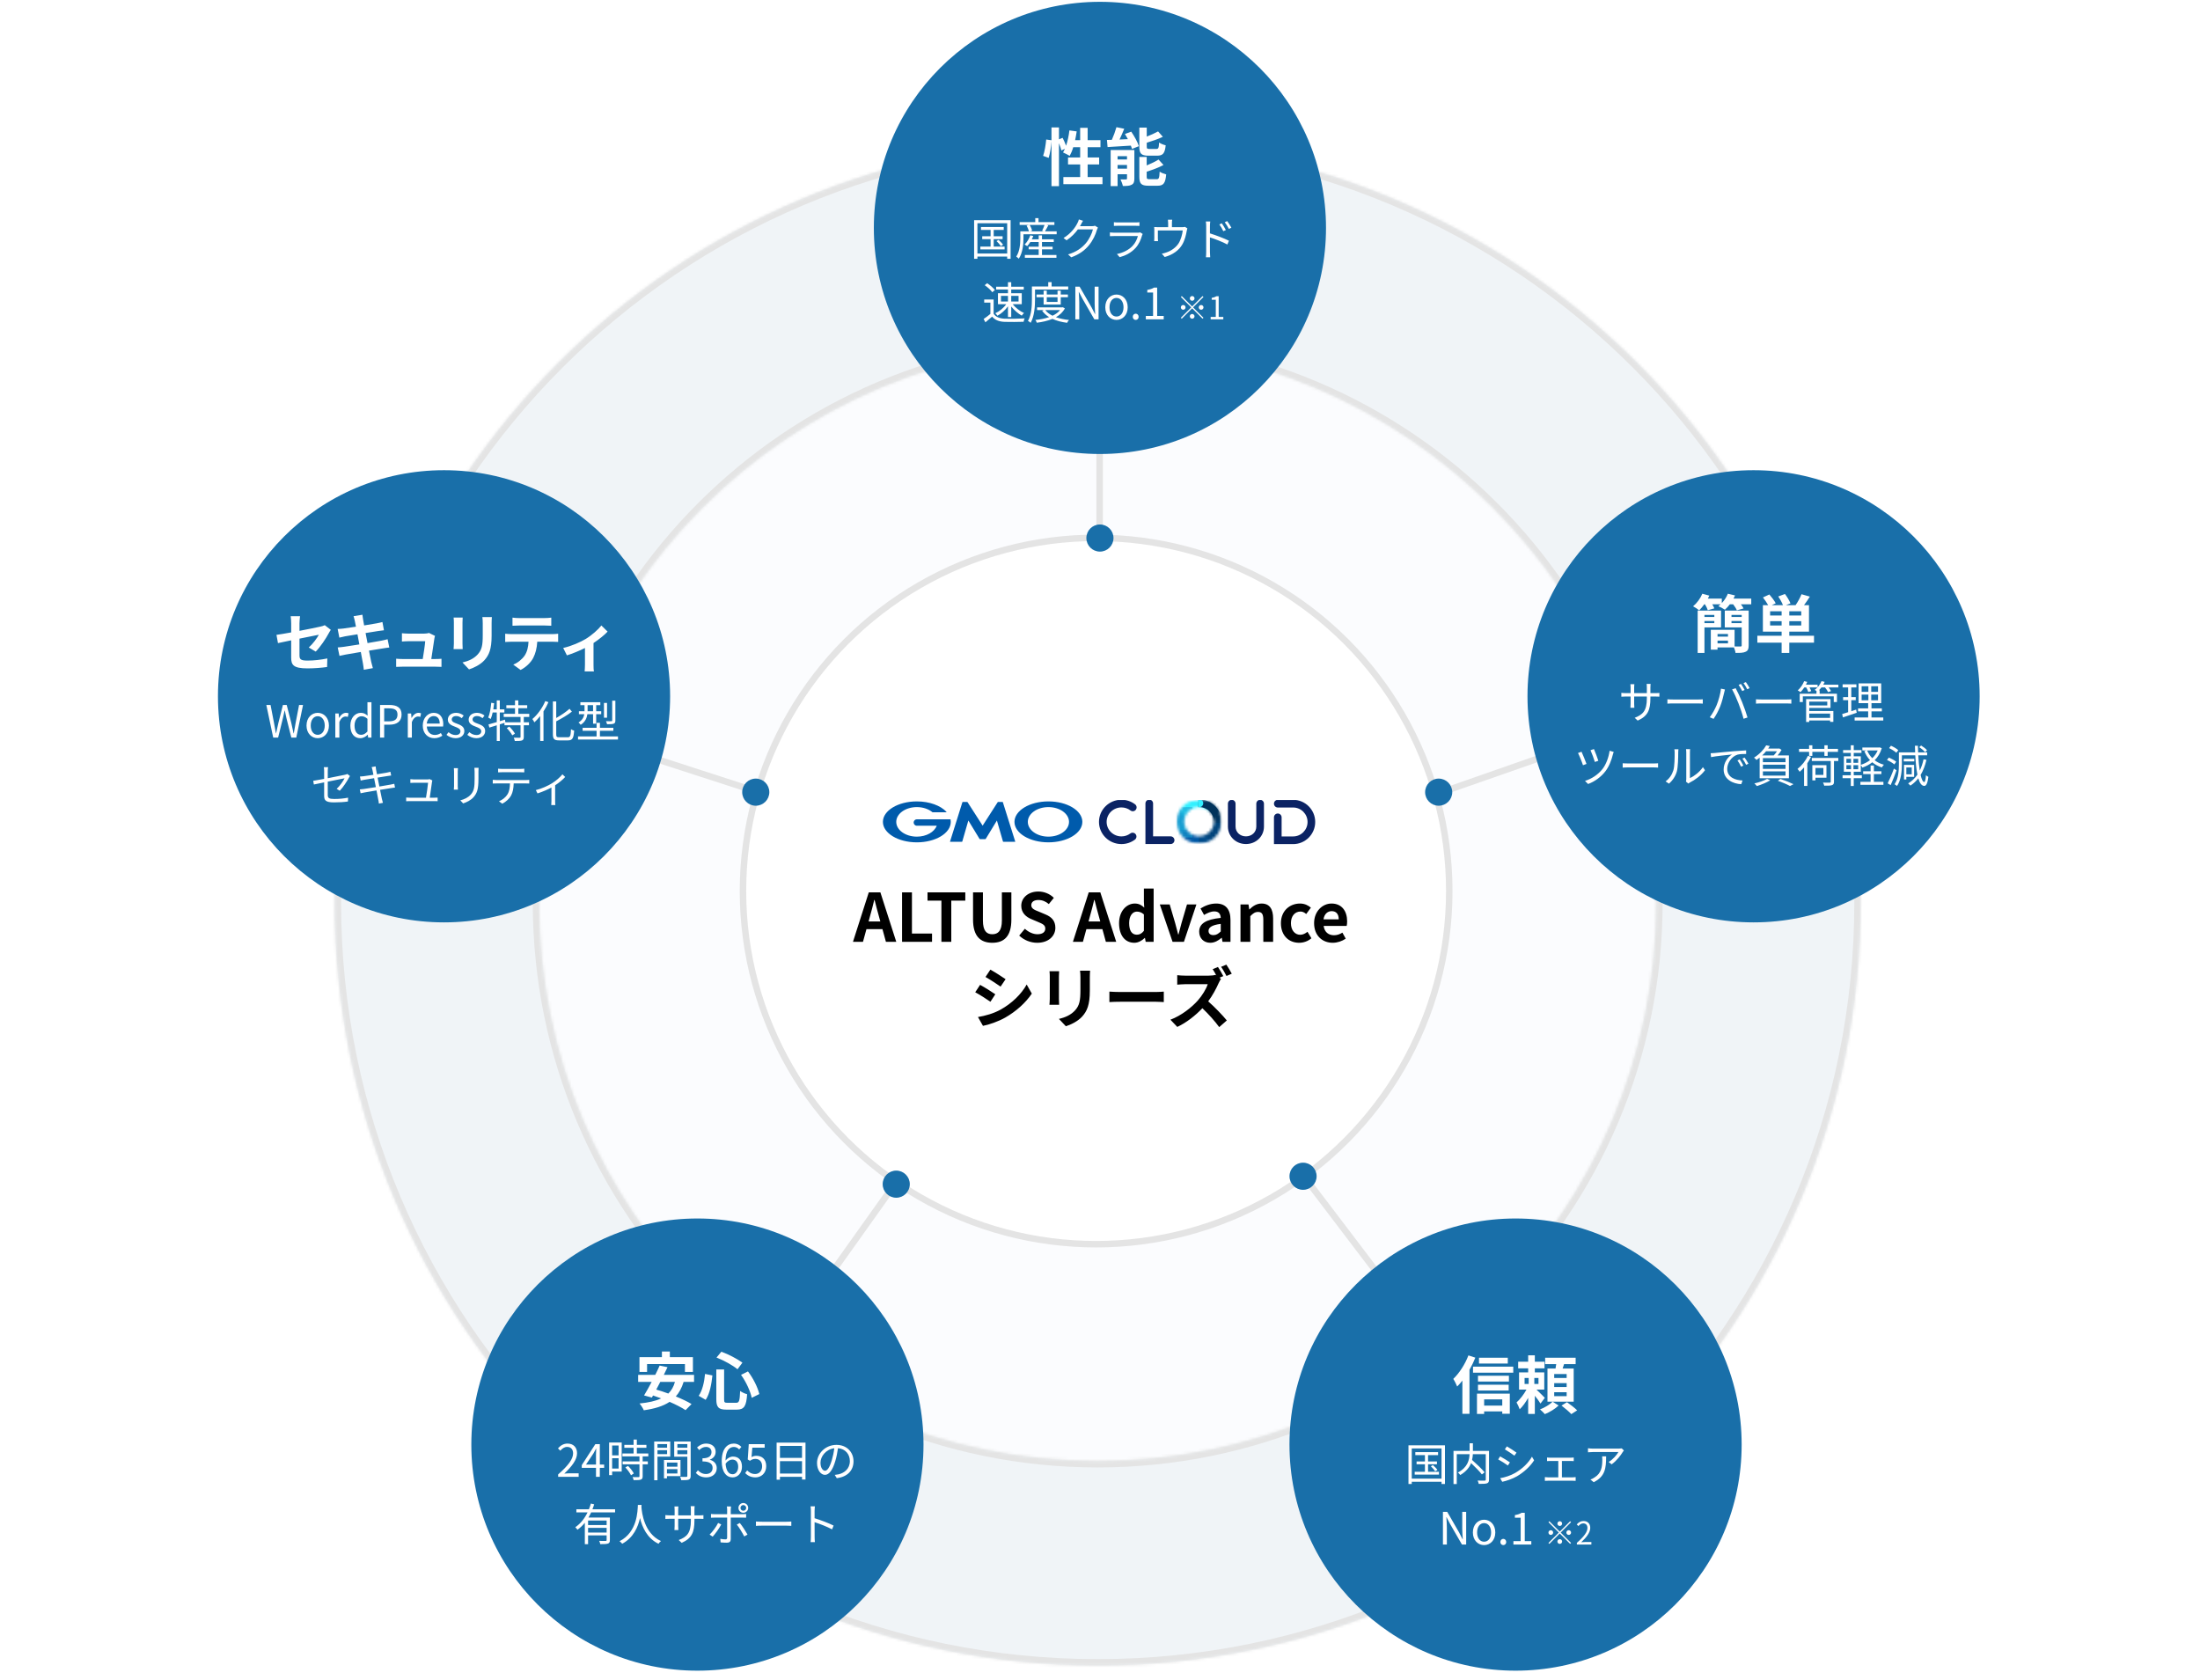
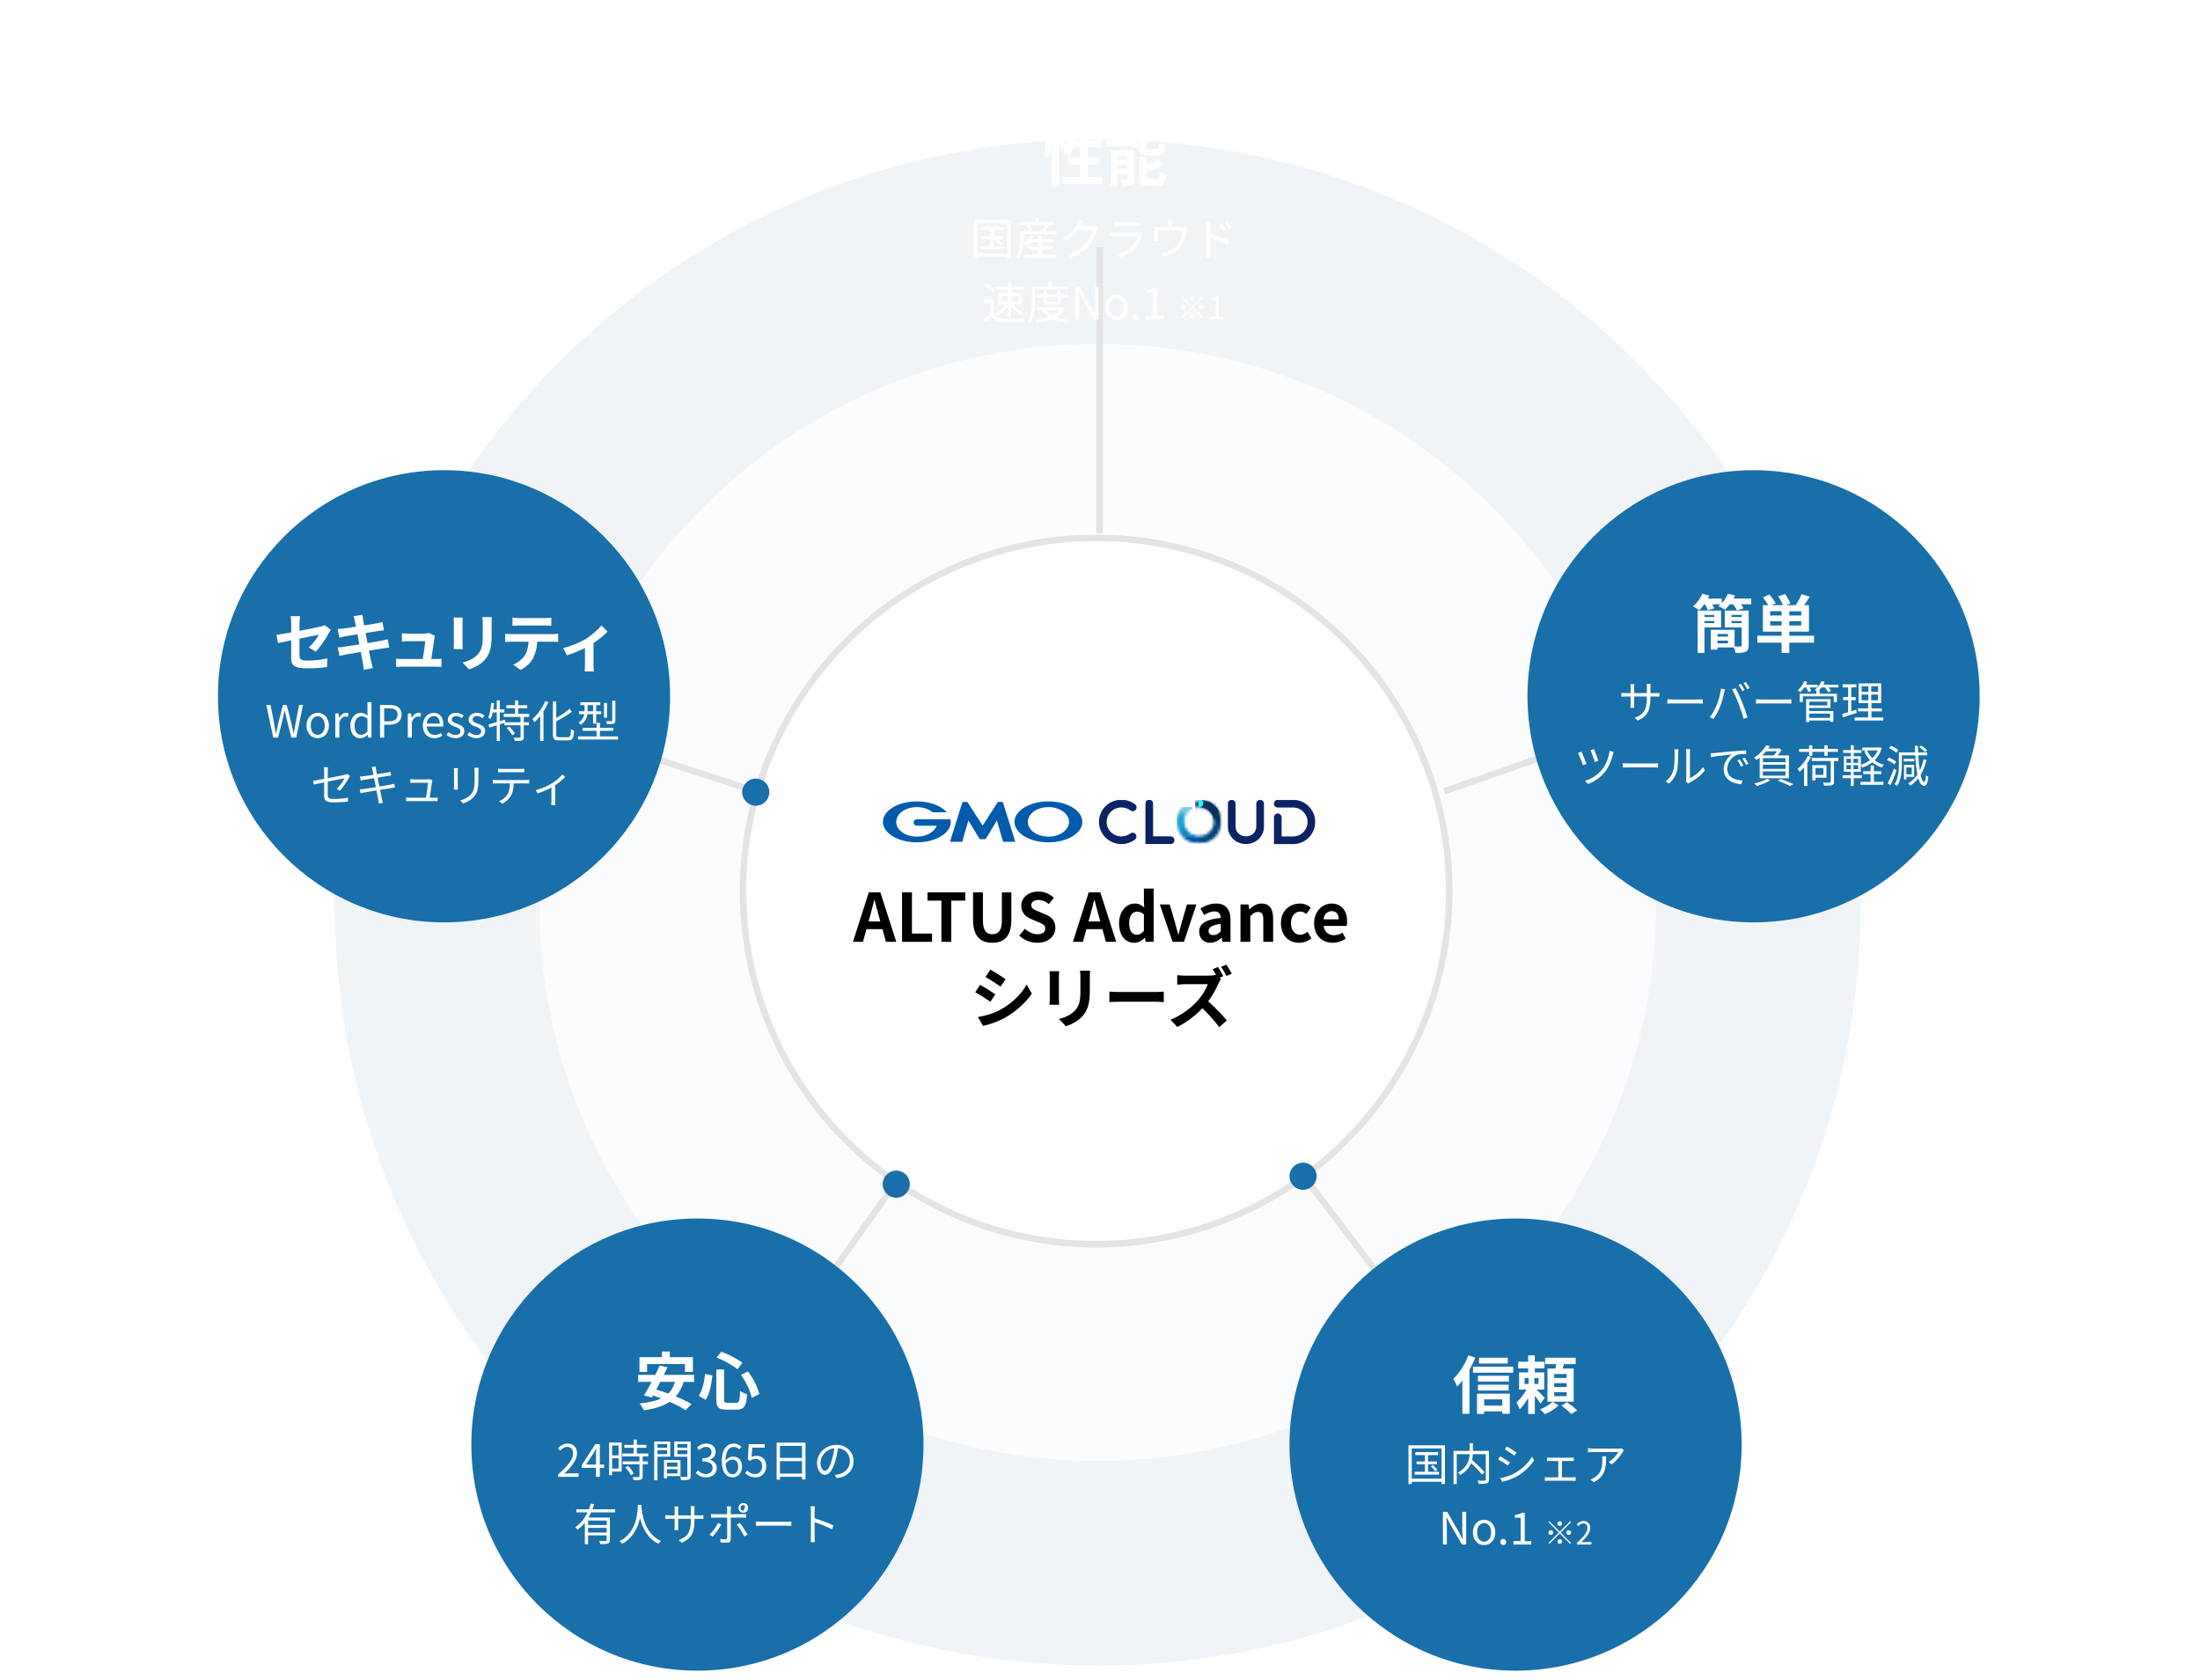
<svg xmlns="http://www.w3.org/2000/svg" width="791" height="604" viewBox="0 0 791 604" fill="none">
  <rect width="790" height="603" transform="translate(0.07 0.652)" fill="white" />
  <circle cx="403.03" cy="324.073" r="256.35" fill="#FBFCFE" />
  <mask id="path-2-inside-1_6329_58583" fill="white">
-     <path d="M394.673 50.098C546.2 50.098 669.038 172.935 669.038 324.462C669.038 475.989 546.2 598.826 394.673 598.826C243.146 598.826 120.309 475.989 120.309 324.462C120.309 172.935 243.146 50.098 394.673 50.098ZM394.672 123.667C283.777 123.667 193.879 213.566 193.879 324.461C193.879 435.356 283.777 525.255 394.672 525.255C505.567 525.255 595.466 435.356 595.466 324.461C595.466 213.566 505.567 123.667 394.672 123.667Z" />
-   </mask>
+     </mask>
  <path d="M394.673 50.098C546.2 50.098 669.038 172.935 669.038 324.462C669.038 475.989 546.2 598.826 394.673 598.826C243.146 598.826 120.309 475.989 120.309 324.462C120.309 172.935 243.146 50.098 394.673 50.098ZM394.672 123.667C283.777 123.667 193.879 213.566 193.879 324.461C193.879 435.356 283.777 525.255 394.672 525.255C505.567 525.255 595.466 435.356 595.466 324.461C595.466 213.566 505.567 123.667 394.672 123.667Z" fill="#F0F4F7" />
  <path d="M394.673 50.098V47.77V50.098ZM669.038 324.462H671.365H669.038ZM394.673 598.826V601.154V598.826ZM120.309 324.462H117.981H120.309ZM394.672 123.667V121.34V123.667ZM193.879 324.461H191.552H193.879ZM394.672 525.255V527.582V525.255ZM595.466 324.461H597.793H595.466ZM394.673 50.098V52.425C544.915 52.425 666.711 174.22 666.711 324.462H669.038H671.365C671.365 171.649 547.486 47.77 394.673 47.77V50.098ZM669.038 324.462H666.711C666.711 474.704 544.915 596.499 394.673 596.499V598.826V601.154C547.486 601.154 671.365 477.275 671.365 324.462H669.038ZM394.673 598.826V596.499C244.431 596.499 122.636 474.704 122.636 324.462H120.309H117.981C117.981 477.274 241.86 601.153 394.673 601.154V598.826ZM120.309 324.462H122.636C122.636 174.22 244.431 52.425 394.673 52.425V50.098V47.77C241.86 47.77 117.981 171.649 117.981 324.462H120.309ZM394.672 123.667V121.34C282.492 121.34 191.552 212.281 191.552 324.461H193.879H196.206C196.206 214.851 285.062 125.995 394.672 125.994V123.667ZM193.879 324.461H191.552C191.552 436.641 282.492 527.582 394.672 527.582V525.255V522.928C285.062 522.927 196.206 434.071 196.206 324.461H193.879ZM394.672 525.255V527.582C506.852 527.582 597.793 436.641 597.793 324.461H595.466H593.138C593.138 434.071 504.282 522.928 394.672 522.928V525.255ZM595.466 324.461H597.793C597.793 212.28 506.852 121.34 394.672 121.34V123.667V125.994C504.282 125.994 593.138 214.851 593.138 324.461H595.466Z" fill="#E4E4E4" mask="url(#path-2-inside-1_6329_58583)" />
  <circle cx="394.107" cy="320.349" r="126.975" fill="white" stroke="#E4E4E4" stroke-width="2.327" />
  <line x1="395.363" y1="88.898" x2="395.363" y2="191.716" stroke="#E4E4E4" stroke-width="2.327" />
-   <circle cx="395.475" cy="193.44" r="4.877" fill="#196FA9" />
  <line x1="586.4" y1="261.028" x2="519.233" y2="284.524" stroke="#E4E4E4" stroke-width="2.327" />
-   <circle cx="517.272" cy="284.803" r="4.877" fill="#196FA9" />
  <line x1="511.941" y1="479.654" x2="469.317" y2="423.594" stroke="#E4E4E4" stroke-width="2.327" />
  <circle cx="468.506" cy="422.893" r="4.877" fill="#196FA9" />
  <line x1="171.62" y1="252.038" x2="273.659" y2="285.105" stroke="#E4E4E4" stroke-width="2.327" />
  <circle cx="271.732" cy="284.803" r="4.877" fill="#196FA9" />
  <line x1="286.333" y1="475.435" x2="322.189" y2="425.064" stroke="#E4E4E4" stroke-width="2.327" />
  <circle cx="322.236" cy="425.74" r="4.877" fill="#196FA9" />
  <circle cx="159.65" cy="250.334" r="81.287" fill="#196FA9" />
  <path d="M104.693 236.391V230.218C102.68 230.625 100.894 230.987 99.944 231.213L99.402 228.251C100.465 228.115 102.454 227.776 104.693 227.369V224.136C104.693 223.389 104.625 222.236 104.512 221.535H107.881C107.791 222.236 107.678 223.367 107.678 224.136V226.804C110.979 226.171 114.144 225.538 115.162 225.289C115.795 225.153 116.338 224.995 116.767 224.769L118.938 226.442C118.735 226.759 118.395 227.279 118.192 227.686C117.197 229.562 115.139 232.66 113.511 234.266L111.024 232.796C112.516 231.462 114.009 229.404 114.642 228.206C113.941 228.364 110.888 228.952 107.678 229.608V235.6C107.678 237.002 108.085 237.499 110.572 237.499C112.946 237.499 115.456 237.183 117.694 236.73L117.604 239.805C115.727 240.077 113.014 240.303 110.594 240.303C105.439 240.303 104.693 239.059 104.693 236.391ZM127.576 223.254C127.44 222.598 127.282 222.078 127.123 221.535L130.312 221.015C130.38 221.468 130.447 222.236 130.56 222.779C130.606 223.096 130.741 223.842 130.922 224.859C132.844 224.543 134.563 224.271 135.377 224.113C136.1 223.977 136.959 223.796 137.502 223.638L138.045 226.6C137.547 226.646 136.643 226.781 135.965 226.872C135.038 227.03 133.319 227.301 131.442 227.595C131.668 228.726 131.895 229.969 132.143 231.213C134.178 230.874 136.032 230.557 137.05 230.354C137.932 230.173 138.768 229.992 139.356 229.811L139.967 232.796C139.356 232.841 138.429 232.999 137.57 233.135C136.485 233.316 134.653 233.61 132.663 233.926C133.025 235.781 133.342 237.296 133.477 237.997C133.636 238.675 133.862 239.489 134.065 240.212L130.809 240.8C130.696 239.964 130.628 239.172 130.493 238.517C130.38 237.861 130.086 236.301 129.724 234.401C127.417 234.786 125.292 235.147 124.32 235.328C123.347 235.509 122.579 235.668 122.058 235.803L121.425 232.773C122.036 232.751 123.053 232.615 123.777 232.525C124.817 232.389 126.92 232.05 129.204 231.688C128.978 230.467 128.729 229.201 128.525 228.047C126.536 228.364 124.794 228.658 124.094 228.771C123.37 228.929 122.782 229.042 122.013 229.246L121.403 226.125C122.126 226.103 122.805 226.058 123.506 225.967C124.297 225.877 126.038 225.628 127.983 225.311C127.802 224.362 127.644 223.616 127.576 223.254ZM156.405 228.613C156.292 228.907 156.224 229.336 156.179 229.562C155.998 230.897 155.41 234.786 155.071 236.934H156.518C157.106 236.934 158.146 236.911 158.734 236.843V239.76C158.282 239.738 157.174 239.692 156.564 239.692H144.67C143.856 239.692 143.291 239.715 142.431 239.76V236.821C143.042 236.889 143.879 236.934 144.67 236.934H151.996C152.313 235.012 152.81 231.801 152.878 230.535H146.773C146.049 230.535 145.167 230.603 144.512 230.648V227.663C145.1 227.731 146.14 227.799 146.75 227.799H152.539C153.014 227.799 153.941 227.708 154.212 227.55L156.405 228.613ZM176.846 221.852C176.801 222.485 176.756 223.209 176.756 224.113V228.59C176.756 233.452 175.806 235.554 174.133 237.409C172.64 239.037 170.289 240.145 168.638 240.665L166.287 238.177C168.525 237.657 170.357 236.798 171.713 235.328C173.274 233.633 173.568 231.937 173.568 228.409V224.113C173.568 223.209 173.522 222.485 173.432 221.852H176.846ZM166.354 222.033C166.309 222.553 166.287 223.05 166.287 223.774V231.417C166.287 231.982 166.309 232.864 166.354 233.384H163.076C163.098 232.954 163.189 232.072 163.189 231.394V223.774C163.189 223.344 163.166 222.553 163.098 222.033H166.354ZM184.263 222.055C185.009 222.168 185.936 222.214 186.682 222.214H195.772C196.541 222.214 197.445 222.168 198.214 222.055V224.972C197.445 224.927 196.563 224.882 195.772 224.882H186.705C185.913 224.882 184.964 224.927 184.263 224.972V222.055ZM181.64 227.844C182.318 227.912 183.11 227.98 183.811 227.98H198.621C199.096 227.98 200.091 227.934 200.679 227.844V230.783C200.113 230.738 199.254 230.716 198.621 230.716H193.172C193.036 233.045 192.539 234.944 191.725 236.527C190.933 238.087 189.192 239.851 187.18 240.868L184.534 238.946C186.14 238.336 187.722 237.024 188.627 235.713C189.554 234.311 189.938 232.615 190.029 230.716H183.811C183.132 230.716 182.273 230.761 181.64 230.806V227.844ZM202.497 232.954C205.437 232.321 208.806 230.806 210.592 229.721C212.786 228.387 215.069 226.352 216.223 224.882L218.461 227.075C217.398 228.251 215.409 229.856 213.396 231.19V238.946C213.396 239.738 213.419 240.936 213.554 241.388H210.208C210.253 240.936 210.321 239.738 210.321 238.946V232.977C208.331 233.972 205.799 235.012 203.831 235.622L202.497 232.954Z" fill="white" />
  <path d="M98.236 265.195L95.756 253.451H97.276L98.508 259.851C98.732 261.115 98.972 262.379 99.196 263.643H99.26C99.532 262.379 99.82 261.115 100.108 259.851L101.724 253.451H103.084L104.716 259.851C105.004 261.099 105.276 262.363 105.548 263.643H105.628C105.852 262.363 106.076 261.099 106.3 259.851L107.532 253.451H108.956L106.524 265.195H104.748L102.972 258.123C102.764 257.195 102.588 256.347 102.396 255.451H102.332C102.14 256.347 101.932 257.195 101.74 258.123L99.996 265.195H98.236ZM114.235 265.403C112.107 265.403 110.203 263.739 110.203 260.859C110.203 257.963 112.107 256.283 114.235 256.283C116.363 256.283 118.267 257.963 118.267 260.859C118.267 263.739 116.363 265.403 114.235 265.403ZM114.235 264.187C115.739 264.187 116.763 262.859 116.763 260.859C116.763 258.859 115.739 257.499 114.235 257.499C112.731 257.499 111.723 258.859 111.723 260.859C111.723 262.859 112.731 264.187 114.235 264.187ZM120.562 265.195V256.507H121.762L121.89 258.091H121.938C122.546 256.987 123.426 256.283 124.402 256.283C124.786 256.283 125.058 256.331 125.33 256.475L125.058 257.755C124.77 257.643 124.562 257.611 124.21 257.611C123.49 257.611 122.594 258.123 122.018 259.611V265.195H120.562ZM129.553 265.403C127.377 265.403 125.969 263.755 125.969 260.859C125.969 258.043 127.745 256.283 129.729 256.283C130.753 256.283 131.409 256.667 132.177 257.307L132.113 255.803V252.459H133.553V265.195H132.369L132.241 264.171H132.193C131.505 264.843 130.593 265.403 129.553 265.403ZM129.873 264.187C130.673 264.187 131.377 263.787 132.113 262.987V258.427C131.361 257.771 130.705 257.515 129.985 257.515C128.577 257.515 127.473 258.859 127.473 260.843C127.473 262.939 128.337 264.187 129.873 264.187ZM136.643 265.195V253.451H140.003C142.627 253.451 144.387 254.347 144.387 256.907C144.387 259.387 142.643 260.539 140.067 260.539H138.131V265.195H136.643ZM138.131 259.339H139.875C141.939 259.339 142.915 258.587 142.915 256.907C142.915 255.211 141.875 254.667 139.811 254.667H138.131V259.339ZM146.624 265.195V256.507H147.824L147.952 258.091H148C148.608 256.987 149.488 256.283 150.464 256.283C150.848 256.283 151.12 256.331 151.392 256.475L151.12 257.755C150.832 257.643 150.624 257.611 150.272 257.611C149.552 257.611 148.656 258.123 148.08 259.611V265.195H146.624ZM156.16 265.403C153.856 265.403 152 263.723 152 260.859C152 258.043 153.904 256.283 155.92 256.283C158.128 256.283 159.376 257.883 159.376 260.363C159.376 260.683 159.344 260.987 159.312 261.195H153.456C153.552 263.051 154.688 264.235 156.336 264.235C157.184 264.235 157.872 263.979 158.512 263.547L159.04 264.507C158.272 265.003 157.344 265.403 156.16 265.403ZM153.44 260.139H158.096C158.096 258.395 157.296 257.451 155.936 257.451C154.704 257.451 153.616 258.443 153.44 260.139ZM163.787 265.403C162.555 265.403 161.371 264.891 160.539 264.203L161.259 263.243C162.011 263.851 162.795 264.267 163.835 264.267C164.987 264.267 165.547 263.659 165.547 262.907C165.547 262.011 164.523 261.627 163.563 261.259C162.347 260.811 161.019 260.219 161.019 258.747C161.019 257.371 162.139 256.283 164.027 256.283C165.099 256.283 166.043 256.731 166.715 257.259L166.011 258.203C165.419 257.755 164.811 257.435 164.043 257.435C162.939 257.435 162.427 258.011 162.427 258.683C162.427 259.515 163.323 259.819 164.299 260.187C165.563 260.667 166.955 261.179 166.955 262.827C166.955 264.235 165.835 265.403 163.787 265.403ZM171.271 265.403C170.039 265.403 168.855 264.891 168.023 264.203L168.743 263.243C169.495 263.851 170.279 264.267 171.319 264.267C172.471 264.267 173.031 263.659 173.031 262.907C173.031 262.011 172.007 261.627 171.047 261.259C169.831 260.811 168.503 260.219 168.503 258.747C168.503 257.371 169.623 256.283 171.511 256.283C172.583 256.283 173.527 256.731 174.199 257.259L173.495 258.203C172.903 257.755 172.295 257.435 171.527 257.435C170.423 257.435 169.911 258.011 169.911 258.683C169.911 259.515 170.807 259.819 171.783 260.187C173.047 260.667 174.439 261.179 174.439 262.827C174.439 264.235 173.319 265.403 171.271 265.403ZM182.212 261.771L183.108 261.227C183.892 261.979 184.772 263.035 185.14 263.771L184.18 264.379C183.844 263.643 182.98 262.555 182.212 261.771ZM190.292 257.755H188.324V259.675H190.196V260.763H188.324V264.955C188.324 265.659 188.164 266.011 187.668 266.219C187.172 266.395 186.324 266.411 185.092 266.411C185.044 266.075 184.9 265.563 184.708 265.227C185.684 265.259 186.548 265.259 186.82 265.243C187.092 265.227 187.156 265.179 187.156 264.939V260.763H181.38V259.899L179.7 260.427V266.411H178.612V260.763L175.956 261.579L175.636 260.459C176.452 260.235 177.492 259.947 178.612 259.611V256.155H177.14C176.948 257.035 176.708 257.851 176.42 258.507C176.244 258.363 175.78 258.091 175.54 257.979C176.132 256.635 176.436 254.603 176.628 252.667L177.668 252.843C177.588 253.579 177.476 254.315 177.364 255.035H178.612V251.819H179.7V255.035H181.348V256.155H179.7V259.291L181.556 258.731L181.7 259.675H187.156V257.755H181.108V256.651H185.172V254.619H182.052V253.531H185.172V251.803H186.356V253.531H189.556V254.619H186.356V256.651H190.292V257.755ZM196.052 252.059L197.188 252.443C196.708 253.579 196.1 254.715 195.412 255.771V266.379H194.212V257.451C193.54 258.299 192.836 259.067 192.132 259.707C192.004 259.419 191.636 258.795 191.412 258.507C193.236 256.987 194.996 254.571 196.052 252.059ZM201.044 265.067H204.164C205.044 265.067 205.188 264.491 205.3 262.171C205.604 262.379 206.084 262.603 206.436 262.683C206.244 265.275 205.892 266.187 204.244 266.187H200.964C199.3 266.187 198.788 265.707 198.788 263.963V252.187H199.988V258.139C201.764 257.147 203.588 255.899 204.772 254.827L205.62 255.851C204.116 257.067 201.972 258.283 199.988 259.339V263.979C199.988 264.875 200.164 265.067 201.044 265.067ZM221.252 251.915V259.035C221.252 259.691 221.124 259.995 220.644 260.187C220.164 260.363 219.396 260.379 218.26 260.379C218.212 260.059 218.036 259.611 217.86 259.291C218.772 259.323 219.572 259.323 219.812 259.291C220.052 259.291 220.116 259.227 220.116 259.003V251.915H221.252ZM218.26 252.715V258.043H217.156V252.715H218.26ZM211.268 255.611V255.707H213.236V253.515H211.268V255.611ZM213.236 256.763H211.188C210.996 258.139 210.404 259.563 208.788 260.587C208.628 260.363 208.228 259.931 208.004 259.755C209.396 258.907 209.892 257.835 210.084 256.763H208.148V255.707H210.164V255.579V253.515H208.676V252.459H215.844V253.515H214.356V255.707H216.164V256.763H214.356V260.187H213.236V256.763ZM215.7 264.763H222.196V265.883H207.828V264.763H214.5V262.747H209.476V261.659H214.5V259.867H215.7V261.659H220.532V262.747H215.7V264.763ZM116.548 286.131V281.283C114.932 281.619 113.508 281.907 112.852 282.051L112.612 280.723C113.332 280.627 114.852 280.355 116.548 280.035V277.299C116.548 276.819 116.516 276.291 116.436 275.827H117.956C117.876 276.291 117.844 276.835 117.844 277.299V279.795C120.564 279.267 123.364 278.691 124.036 278.547C124.388 278.467 124.692 278.371 124.884 278.259L125.828 278.995C125.716 279.155 125.556 279.427 125.444 279.635C124.708 280.963 123.444 282.963 122.164 284.291L121.044 283.619C122.244 282.531 123.412 280.771 123.892 279.811C123.62 279.859 120.676 280.451 117.844 281.027V285.795C117.844 286.899 118.26 287.251 120.164 287.251C122.02 287.251 123.556 287.091 125.156 286.787L125.092 288.163C123.668 288.371 122.068 288.483 120.068 288.483C117.092 288.483 116.548 287.715 116.548 286.131ZM133.924 276.883C133.844 276.467 133.732 276.115 133.62 275.795L135.06 275.539C135.076 275.843 135.156 276.291 135.204 276.643C135.236 276.819 135.348 277.475 135.54 278.371C137.092 278.115 138.564 277.875 139.236 277.747C139.7 277.667 140.1 277.555 140.372 277.475L140.644 278.819C140.404 278.851 139.908 278.915 139.492 278.979C138.756 279.091 137.3 279.331 135.764 279.571C135.972 280.563 136.196 281.699 136.404 282.771C138.02 282.515 139.54 282.243 140.34 282.099C140.964 281.987 141.412 281.891 141.764 281.795L142.02 283.139C141.684 283.171 141.172 283.251 140.58 283.347C139.7 283.491 138.212 283.731 136.644 283.971C136.964 285.539 137.22 286.819 137.3 287.187C137.412 287.651 137.54 288.195 137.684 288.643L136.228 288.915C136.148 288.371 136.1 287.891 135.988 287.411C135.924 287.059 135.668 285.763 135.364 284.179C133.556 284.483 131.844 284.771 131.06 284.915C130.436 285.027 129.988 285.107 129.652 285.203L129.364 283.811C129.732 283.795 130.356 283.731 130.772 283.667C131.572 283.555 133.316 283.283 135.14 282.995C134.916 281.907 134.692 280.771 134.5 279.779C132.98 280.019 131.588 280.243 130.98 280.355C130.532 280.435 130.164 280.515 129.684 280.627L129.412 279.187C129.812 279.171 130.228 279.139 130.74 279.075C131.364 279.011 132.756 278.803 134.26 278.563C134.084 277.699 133.972 277.075 133.924 276.883ZM155.444 280.579C155.396 280.739 155.348 280.947 155.332 281.075C155.204 282.163 154.74 285.331 154.516 286.803H156.084C156.436 286.803 157.012 286.787 157.348 286.755V288.051C157.06 288.035 156.468 288.019 156.132 288.019H147.364C146.868 288.019 146.5 288.035 146.036 288.067V286.739C146.42 286.771 146.884 286.803 147.364 286.803H153.156C153.396 285.459 153.86 282.339 153.908 281.427H148.82C148.356 281.427 147.94 281.459 147.54 281.475V280.131C147.924 280.179 148.404 280.227 148.804 280.227H153.668C153.924 280.227 154.324 280.179 154.468 280.115L155.444 280.579ZM172.068 276.051C172.036 276.451 172.02 276.899 172.02 277.443V280.035C172.02 283.875 171.492 285.139 170.34 286.515C169.3 287.763 167.7 288.451 166.532 288.851L165.492 287.747C166.964 287.379 168.324 286.739 169.316 285.619C170.452 284.291 170.644 282.995 170.644 279.971V277.443C170.644 276.899 170.612 276.451 170.564 276.051H172.068ZM164.644 276.179C164.612 276.483 164.58 276.947 164.58 277.331V282.675C164.58 283.075 164.612 283.603 164.644 283.891H163.172C163.204 283.651 163.252 283.139 163.252 282.659V277.331C163.252 277.043 163.22 276.483 163.188 276.179H164.644ZM179.092 276.355C179.54 276.403 180.02 276.451 180.532 276.451H187.012C187.46 276.451 188.036 276.419 188.5 276.355V277.683C188.036 277.651 187.476 277.635 187.012 277.635H180.548C180.02 277.635 179.492 277.651 179.092 277.683V276.355ZM177.172 280.371C177.62 280.419 178.068 280.451 178.564 280.451H189.044C189.38 280.451 189.908 280.435 190.292 280.371V281.699C189.94 281.683 189.428 281.667 189.044 281.667H184.692C184.644 283.395 184.388 284.851 183.748 286.035C183.172 287.107 181.956 288.259 180.596 288.963L179.412 288.083C180.66 287.571 181.812 286.643 182.436 285.635C183.14 284.515 183.316 283.171 183.364 281.667H178.564C178.084 281.667 177.62 281.667 177.172 281.699V280.371ZM192.651 284.067C194.763 283.571 197.115 282.451 198.411 281.651C199.931 280.723 201.403 279.411 202.219 278.387L203.211 279.347C202.411 280.227 201.051 281.395 199.595 282.339V288.035C199.595 288.531 199.611 289.187 199.675 289.443H198.203C198.235 289.187 198.267 288.531 198.267 288.035V283.139C196.923 283.859 195.067 284.691 193.259 285.251L192.651 284.067Z" fill="white" />
-   <circle cx="395.474" cy="81.939" r="81.287" fill="#196FA9" />
  <path d="M391.057 63.657H396.393V66.212H382.329V63.657H388.366V59.135H384.002V56.625H388.366V52.917H385.879C385.539 54.093 385.087 55.178 384.612 56.037C384.07 55.698 382.849 55.087 382.215 54.816C382.442 54.409 382.668 53.98 382.894 53.505L381.605 54.093C381.469 53.414 381.13 52.419 380.746 51.492V66.936H378.055V50.769C377.919 52.668 377.558 55.155 377.037 56.761L375.048 56.037C375.59 54.545 375.997 52.012 376.156 50.158L378.055 50.429V45.817H380.746V50.09L382.057 49.548C382.509 50.429 382.984 51.515 383.301 52.397C383.866 50.746 384.273 48.801 384.499 46.88L387.122 47.241C386.964 48.304 386.783 49.367 386.557 50.384H388.366V45.953H391.057V50.384H395.669V52.917H391.057V56.625H395.194V59.135H391.057V63.657ZM416.042 55.969H412.922C410.276 55.969 409.643 55.178 409.643 52.691V45.885H412.311V49.118C413.826 48.53 415.319 47.829 416.381 47.241L418.1 49.186C416.381 50 414.279 50.724 412.311 51.311V52.645C412.311 53.459 412.447 53.55 413.306 53.55H415.771C416.495 53.55 416.653 53.211 416.743 51.244C417.286 51.651 418.394 52.08 419.117 52.239C418.824 55.133 418.123 55.969 416.042 55.969ZM401.82 60.65H405.211V59.316H401.82V60.65ZM405.211 56.15H401.82V57.326H405.211V56.15ZM407.857 53.934V64.2C407.857 65.376 407.631 66.031 406.885 66.416C406.116 66.846 405.076 66.868 403.719 66.868C403.583 66.167 403.176 65.127 402.86 64.494C403.651 64.539 404.556 64.516 404.85 64.494C405.121 64.494 405.211 64.426 405.211 64.155V62.64H401.82V66.913H399.332V53.934H407.857ZM404.465 48.168L406.726 47.332C407.834 48.937 409.033 51.085 409.462 52.555L406.998 53.55C406.907 53.188 406.772 52.781 406.591 52.352C403.606 52.555 400.531 52.736 398.224 52.872L397.998 50.316C398.541 50.316 399.129 50.294 399.762 50.271C400.395 48.847 401.028 47.106 401.413 45.726L404.216 46.292C403.696 47.603 403.086 48.96 402.521 50.158L405.528 50.023C405.189 49.389 404.827 48.756 404.465 48.168ZM413.329 64.426H415.907C416.675 64.426 416.834 63.996 416.947 61.713C417.512 62.12 418.597 62.527 419.298 62.708C419.004 65.896 418.326 66.778 416.155 66.778H412.945C410.299 66.778 409.643 66.009 409.643 63.522V56.422H412.289V59.474C413.894 58.818 415.454 58.072 416.54 57.349L418.326 59.316C416.585 60.266 414.346 61.08 412.289 61.713V63.522C412.289 64.313 412.447 64.426 413.329 64.426Z" fill="white" />
  <path d="M357.281 88.657H361.201V89.665H352.481V88.657H356.161V85.969H353.153V84.945H356.161V82.673H352.705V81.601H360.881V82.673H357.281V84.945H360.481V85.969H357.281V88.657ZM358.289 86.673L359.041 86.257C359.633 86.769 360.337 87.505 360.657 88.001L359.841 88.481C359.537 87.985 358.865 87.217 358.289 86.673ZM351.425 91.137H362.129V80.257H351.425V91.137ZM350.241 79.153H363.361V93.041H362.129V92.241H351.425V93.041H350.241V79.153ZM374.641 89.649V91.665H379.841V92.689H368.481V91.665H373.457V89.649H369.841V88.689H373.457V87.009H370.449C370.097 87.569 369.697 88.081 369.313 88.497C369.121 88.337 368.641 88.049 368.385 87.921C369.265 87.089 370.017 85.841 370.433 84.593L371.505 84.849C371.361 85.249 371.185 85.665 370.977 86.049H373.457V84.625H374.641V86.049H378.881V87.009H374.641V88.689H378.465V89.649H374.641ZM375.553 80.881H370.209C370.625 81.537 370.977 82.385 371.089 82.961L370.369 83.169H375.249L374.689 82.977C374.977 82.385 375.345 81.521 375.553 80.881ZM375.713 83.169H379.921V84.225H367.985V85.649C367.985 87.745 367.713 90.881 366.305 93.009C366.129 92.801 365.633 92.401 365.393 92.257C366.689 90.273 366.849 87.537 366.849 85.649V83.169H369.953C369.809 82.577 369.473 81.745 369.105 81.105L369.921 80.881H366.609V79.857H372.225V78.417H373.393V79.857H379.105V80.881H376.321L376.913 81.025C376.513 81.777 376.081 82.577 375.713 83.169ZM389.393 79.377C389.121 79.793 388.833 80.337 388.689 80.641C388.577 80.865 388.449 81.089 388.305 81.313H392.641C393.073 81.313 393.425 81.265 393.681 81.153L394.753 81.809C394.625 82.033 394.465 82.401 394.385 82.657C393.953 84.273 392.961 86.433 391.537 88.161C390.081 89.937 388.177 91.409 385.169 92.513L384.017 91.473C386.945 90.609 388.945 89.153 390.401 87.457C391.649 85.985 392.625 83.921 392.961 82.465H387.553C386.577 83.809 385.233 85.233 383.489 86.401L382.385 85.569C385.137 83.921 386.721 81.601 387.409 80.161C387.569 79.889 387.809 79.313 387.905 78.897L389.393 79.377ZM400.497 79.889C400.913 79.953 401.425 79.969 401.937 79.969H408.225C408.737 79.969 409.297 79.953 409.681 79.889V81.217C409.297 81.185 408.753 81.169 408.209 81.169H401.937C401.441 81.169 400.929 81.185 400.497 81.217V79.889ZM410.849 84.113C410.769 84.257 410.673 84.465 410.641 84.577C410.209 86.161 409.489 87.825 408.305 89.121C406.625 90.961 404.625 91.905 402.577 92.465L401.585 91.329C403.857 90.865 405.857 89.841 407.217 88.401C408.193 87.377 408.833 86.017 409.121 84.865H400.625C400.241 84.865 399.633 84.881 399.057 84.913V83.569C399.649 83.633 400.193 83.665 400.625 83.665H409.057C409.425 83.665 409.761 83.633 409.937 83.537L410.849 84.113ZM421.457 78.993C421.377 79.489 421.361 79.857 421.361 80.193V81.681H424.945C425.537 81.681 425.841 81.633 426.049 81.553L426.913 82.097C426.833 82.337 426.737 82.753 426.673 83.057C426.465 84.337 426.001 86.337 425.105 87.873C423.905 89.969 421.697 91.601 418.769 92.401L417.729 91.201C418.273 91.121 418.881 90.945 419.393 90.753C420.993 90.241 422.753 89.041 423.729 87.537C424.593 86.177 425.105 84.241 425.249 82.865H416.305V85.729C416.305 86.017 416.321 86.433 416.369 86.689H414.977C415.009 86.401 415.025 85.969 415.025 85.665V82.849C415.025 82.513 415.025 81.969 414.977 81.617C415.441 81.665 415.905 81.681 416.465 81.681H420.001V80.193C420.001 79.857 419.985 79.489 419.921 78.993H421.457ZM439.297 80.289C439.697 80.881 440.385 81.953 440.753 82.705L439.841 83.121C439.441 82.289 438.945 81.409 438.417 80.689L439.297 80.289ZM441.233 79.489C441.649 80.049 442.353 81.121 442.737 81.857L441.841 82.305C441.409 81.457 440.897 80.609 440.353 79.905L441.233 79.489ZM433.681 90.609V81.297C433.681 80.849 433.649 80.129 433.553 79.633H435.137C435.073 80.129 435.025 80.817 435.025 81.297V83.905C437.137 84.561 440.161 85.697 441.857 86.545L441.297 87.905C439.569 86.961 436.801 85.905 435.025 85.345V90.609C435.025 91.121 435.073 91.985 435.121 92.497H433.585C433.649 91.985 433.681 91.201 433.681 90.609ZM359.898 106.377V108.409H362.41V106.377H359.898ZM366.218 106.377H363.578V108.409H366.218V106.377ZM362.41 113.993V110.121C361.418 111.513 359.978 112.809 358.618 113.513C358.442 113.241 358.106 112.825 357.85 112.617C359.29 111.993 360.858 110.713 361.786 109.369H358.81V105.433H362.41V104.105H358.154V103.081H362.41V101.449H363.578V103.081H368.09V104.105H363.578V105.433H367.37V109.369H364.106C365.114 110.633 366.762 111.929 368.186 112.553C367.914 112.761 367.562 113.177 367.37 113.481C366.074 112.777 364.618 111.497 363.578 110.185V113.993H362.41ZM357.706 104.281L356.762 105.065C356.266 104.297 355.082 103.241 354.042 102.537L354.922 101.817C355.946 102.489 357.146 103.513 357.706 104.281ZM357.258 107.689V112.793C358.01 113.961 359.402 114.505 361.242 114.585C362.986 114.649 366.538 114.601 368.41 114.473C368.282 114.761 368.074 115.321 368.026 115.689C366.282 115.753 363.002 115.785 361.242 115.721C359.162 115.641 357.738 115.065 356.714 113.833C355.946 114.505 355.146 115.193 354.298 115.881L353.658 114.681C354.394 114.201 355.29 113.529 356.09 112.857V108.809H353.866V107.689H357.258ZM384.074 104.089H372.138V107.577C372.138 110.041 371.946 113.641 370.57 116.057C370.362 115.849 369.866 115.513 369.594 115.385C370.906 113.113 371.018 109.881 371.018 107.577V103.001H376.89V101.433H378.106V103.001H384.074V104.089ZM380.234 106.857H376.362V108.537H380.234V106.857ZM381.386 109.497H375.226V106.857H372.682V105.881H375.226V104.489H376.362V105.881H380.234V104.489H381.386V105.881H383.962V106.857H381.386V109.497ZM381.13 111.481H375.834C376.442 112.297 377.338 112.969 378.426 113.513C379.53 112.985 380.474 112.329 381.13 111.481ZM382.122 110.457L382.874 110.857C382.154 112.233 381.034 113.257 379.658 114.041C381.05 114.537 382.65 114.873 384.362 115.049C384.106 115.289 383.802 115.753 383.674 116.057C381.722 115.801 379.93 115.353 378.41 114.649C376.714 115.353 374.762 115.785 372.778 116.025C372.698 115.737 372.458 115.289 372.282 115.033C374.01 114.857 375.706 114.537 377.21 114.009C376.186 113.401 375.338 112.633 374.698 111.721L375.338 111.481H372.874V110.505H381.914L382.122 110.457ZM386.634 114.809V103.065H388.17L392.442 110.473L393.69 112.889H393.77C393.69 111.705 393.578 110.393 393.578 109.177V103.065H394.986V114.809H393.466L389.194 107.401L387.93 104.985H387.866C387.93 106.169 388.042 107.417 388.042 108.649V114.809H386.634ZM401.429 115.017C399.301 115.017 397.397 113.353 397.397 110.473C397.397 107.577 399.301 105.897 401.429 105.897C403.557 105.897 405.461 107.577 405.461 110.473C405.461 113.353 403.557 115.017 401.429 115.017ZM401.429 113.801C402.933 113.801 403.957 112.473 403.957 110.473C403.957 108.473 402.933 107.113 401.429 107.113C399.925 107.113 398.917 108.473 398.917 110.473C398.917 112.473 399.925 113.801 401.429 113.801ZM408.337 115.017C407.761 115.017 407.281 114.569 407.281 113.913C407.281 113.241 407.761 112.777 408.337 112.777C408.913 112.777 409.393 113.241 409.393 113.913C409.393 114.569 408.913 115.017 408.337 115.017ZM411.974 114.809V113.593H414.582V105.177H412.502V104.233C413.542 104.057 414.294 103.785 414.934 103.401H416.054V113.593H418.406V114.809H411.974ZM428.638 108.135C428.174 108.135 427.789 107.751 427.789 107.287C427.789 106.823 428.174 106.438 428.638 106.438C429.101 106.438 429.486 106.823 429.486 107.287C429.486 107.751 429.101 108.135 428.638 108.135ZM432.37 106.45L432.698 106.778L428.966 110.51L432.698 114.243L432.37 114.571L428.638 110.838L424.894 114.582L424.566 114.254L428.31 110.51L424.577 106.778L424.905 106.45L428.638 110.182L432.37 106.45ZM426.262 110.51C426.262 110.974 425.878 111.359 425.414 111.359C424.95 111.359 424.566 110.974 424.566 110.51C424.566 110.047 424.95 109.662 425.414 109.662C425.878 109.662 426.262 110.047 426.262 110.51ZM431.013 110.51C431.013 110.047 431.397 109.662 431.861 109.662C432.325 109.662 432.709 110.047 432.709 110.51C432.709 110.974 432.325 111.359 431.861 111.359C431.397 111.359 431.013 110.974 431.013 110.51ZM428.638 112.886C429.101 112.886 429.486 113.27 429.486 113.734C429.486 114.198 429.101 114.582 428.638 114.582C428.174 114.582 427.789 114.198 427.789 113.734C427.789 113.27 428.174 112.886 428.638 112.886ZM435.288 114.809V113.949H437.132V107.762H435.662V107.106C436.397 106.97 436.928 106.778 437.381 106.506H438.173V113.949H439.835V114.809H435.288Z" fill="white" />
  <circle cx="630.49" cy="250.334" r="81.287" fill="#196FA9" />
  <path d="M616.38 221.08H612.83V221.826H616.38V221.08ZM612.83 224.042H616.38V223.274H612.83V224.042ZM618.8 225.58H612.83V234.738H610.388V219.52H618.8V225.58ZM622.553 224.042H626.216V223.274H622.553V224.042ZM626.216 221.08H622.553V221.826H626.216V221.08ZM617.534 231.301H621.287V230.328H617.534V231.301ZM621.287 227.931H617.534V228.881H621.287V227.931ZM628.726 219.52V232.047C628.726 233.29 628.478 233.946 627.664 234.308C626.872 234.715 625.674 234.76 624.001 234.738C623.955 234.172 623.684 233.403 623.435 232.77H617.534V233.562H615.114V226.439H623.661V232.409C624.566 232.454 625.47 232.431 625.764 232.431C626.103 232.431 626.216 232.341 626.216 232.024V225.58H620.134V219.52H628.726ZM623.277 215.224H629.653V217.259H625.923C626.33 217.779 626.691 218.322 626.895 218.751L624.475 219.43C624.249 218.819 623.684 217.982 623.141 217.259H621.966C621.4 218.028 620.767 218.683 620.179 219.203C619.614 218.819 618.461 218.186 617.828 217.937C618.099 217.734 618.37 217.508 618.642 217.259H615.634C615.951 217.779 616.222 218.322 616.38 218.729L614.029 219.384C613.848 218.796 613.441 217.96 613.011 217.259H612.763C612.175 218.095 611.542 218.842 610.931 219.43C610.411 219 609.348 218.276 608.738 217.982C610.117 216.852 611.383 215.133 612.062 213.46L614.572 214.138C614.413 214.5 614.232 214.862 614.051 215.224H619.071V216.829C619.998 215.857 620.767 214.659 621.242 213.46L623.82 214.071C623.661 214.455 623.48 214.839 623.277 215.224ZM636.437 224.879H640.575V223.341H636.437V224.879ZM640.575 221.284V219.769H636.437V221.284H640.575ZM647.63 221.284V219.769H643.333V221.284H647.63ZM647.63 224.879V223.341H643.333V224.879H647.63ZM652.22 228.565V231.052H643.333V234.738H640.575V231.052H631.847V228.565H640.575V227.095H633.837V217.575H635.736C635.261 216.716 634.515 215.631 633.859 214.794L636.166 213.731C636.98 214.681 637.997 215.993 638.449 216.897L637.047 217.575H641.05C640.71 216.648 640.032 215.427 639.354 214.455L641.773 213.551C642.542 214.568 643.379 215.97 643.763 216.92L642.135 217.575H645.595C646.363 216.445 647.268 214.862 647.72 213.641L650.727 214.5C650.049 215.586 649.303 216.671 648.624 217.575H650.411V227.095H643.333V228.565H652.22Z" fill="white" />
  <path d="M593.395 250.996C593.395 255.252 592.483 257.444 588.819 259.076L587.747 258.068C590.659 256.948 592.115 255.572 592.115 251.092V250.42H587.555V253.012C587.555 253.604 587.603 254.308 587.619 254.468H586.211C586.227 254.308 586.275 253.62 586.275 253.012V250.42H584.547C583.859 250.42 583.139 250.468 582.947 250.484V249.092C583.091 249.124 583.875 249.204 584.547 249.204H586.275V247.156C586.275 246.82 586.259 246.356 586.211 245.988H587.635C587.619 246.148 587.555 246.596 587.555 247.156V249.204H592.115V247.204C592.115 246.58 592.067 246.052 592.035 245.892H593.475C593.459 246.052 593.395 246.58 593.395 247.204V249.204H595.155C595.859 249.204 596.403 249.156 596.627 249.124V250.468C596.451 250.452 595.859 250.42 595.155 250.42H593.395V250.996ZM599.507 251.412C599.987 251.444 600.835 251.492 601.731 251.492H610.499C611.299 251.492 611.875 251.444 612.227 251.412V252.98C611.907 252.964 611.235 252.9 610.515 252.9H601.731C600.851 252.9 600.003 252.932 599.507 252.98V251.412ZM625.959 245.876C626.359 246.436 626.951 247.412 627.271 248.068L626.407 248.452C626.087 247.796 625.543 246.836 625.111 246.228L625.959 245.876ZM627.719 245.236C628.151 245.812 628.759 246.82 629.063 247.412L628.199 247.796C627.847 247.092 627.335 246.196 626.871 245.588L627.719 245.236ZM617.207 253.524C617.895 251.876 618.567 249.444 618.775 247.588L620.199 247.892C620.103 248.244 619.975 248.708 619.911 249.044C619.687 250.052 619.127 252.42 618.455 254.052C617.863 255.524 616.999 257.172 616.103 258.452L614.743 257.876C615.751 256.548 616.647 254.868 617.207 253.524ZM625.079 252.916C624.439 251.268 623.463 249.044 622.759 247.86L624.055 247.428C624.695 248.58 625.719 250.788 626.391 252.484C627.047 254.068 627.895 256.516 628.311 257.956L626.887 258.42C626.487 256.788 625.751 254.628 625.079 252.916ZM631.351 251.412C631.831 251.444 632.679 251.492 633.575 251.492H642.343C643.143 251.492 643.719 251.444 644.071 251.412V252.98C643.751 252.964 643.079 252.9 642.359 252.9H633.575C632.695 252.9 631.847 252.932 631.351 252.98V251.412ZM658.007 256.548H650.503V258.1H658.007V256.548ZM656.983 252.26H650.503V253.62H656.983V252.26ZM650.503 254.532V255.62H659.175V259.54H658.007V259.028H650.503V259.572H649.383V251.348H658.151V254.532H650.503ZM660.983 246.164V247.156H657.479C657.831 247.604 658.167 248.1 658.343 248.468L657.255 248.836C657.079 248.372 656.631 247.716 656.183 247.156H654.903C654.615 247.524 654.311 247.86 654.007 248.164H654.247V249.412H660.471V252.404H659.319V250.356H648.199V252.404H647.079V249.412H653.111V248.404C652.887 248.26 652.631 248.116 652.455 248.036C652.807 247.78 653.143 247.492 653.447 247.156H650.599C650.871 247.62 651.111 248.116 651.223 248.468L650.167 248.788C650.039 248.356 649.719 247.716 649.415 247.156H648.727C648.295 247.812 647.815 248.388 647.351 248.852C647.127 248.676 646.663 248.356 646.375 248.212C647.335 247.38 648.199 246.132 648.679 244.884L649.783 245.172C649.655 245.508 649.495 245.844 649.319 246.164H653.511V247.092C654.103 246.436 654.599 245.684 654.919 244.884L656.055 245.156C655.911 245.492 655.751 245.844 655.559 246.164H660.983ZM667.367 255.124L667.575 256.26C665.863 256.836 664.039 257.46 662.615 257.924L662.343 256.724C662.935 256.548 663.671 256.324 664.487 256.052V251.732H662.679V250.628H664.487V247.156H662.503V246.036H667.463V247.156H665.623V250.628H667.223V251.732H665.623V255.7L667.367 255.124ZM669.335 249.732V251.764H671.767V249.732H669.335ZM669.335 246.724V248.74H671.767V246.724H669.335ZM675.239 248.74V246.724H672.791V248.74H675.239ZM675.239 251.764V249.732H672.791V251.764H675.239ZM672.887 257.956H677.127V259.044H666.823V257.956H671.687V255.764H668.055V254.676H671.687V252.804H668.247V245.684H676.375V252.804H672.887V254.676H676.615V255.764H672.887V257.956ZM573.093 269.308C573.445 270.076 574.405 272.62 574.677 273.516L573.429 273.948C573.173 273.036 572.261 270.556 571.861 269.724L573.093 269.308ZM580.197 270.332C580.085 270.604 579.973 270.988 579.909 271.244C579.429 273.228 578.565 275.516 577.253 277.244C575.605 279.42 573.237 281.068 570.981 281.868L569.877 280.748C572.165 280.076 574.549 278.54 576.165 276.492C577.429 274.876 578.405 272.316 578.725 269.916L580.197 270.332ZM568.629 270.268C569.045 271.164 570.053 273.612 570.421 274.652L569.157 275.116C568.853 274.124 567.749 271.42 567.365 270.732L568.629 270.268ZM583.429 274.412C583.909 274.444 584.757 274.492 585.653 274.492H594.421C595.221 274.492 595.797 274.444 596.149 274.412V275.98C595.829 275.964 595.157 275.9 594.437 275.9H585.653C584.773 275.9 583.925 275.932 583.429 275.98V274.412ZM606.181 281.004C606.245 280.748 606.293 280.428 606.293 280.108V270.524C606.293 269.916 606.213 269.452 606.197 269.34H607.669C607.653 269.452 607.605 269.916 607.605 270.524V279.756C609.077 279.084 611.045 277.628 612.277 275.82L613.029 276.908C611.653 278.78 609.429 280.428 607.573 281.34C607.317 281.484 607.141 281.612 607.029 281.708L606.181 281.004ZM598.853 280.924C600.197 279.964 601.157 278.54 601.637 276.988C602.101 275.532 602.117 272.332 602.117 270.556C602.117 270.076 602.069 269.724 602.005 269.388H603.477C603.461 269.58 603.397 270.06 603.397 270.54C603.397 272.316 603.333 275.74 602.901 277.34C602.421 279.052 601.397 280.62 600.053 281.74L598.853 280.924ZM615.061 270.812C615.669 270.796 616.181 270.764 616.485 270.732C617.525 270.62 620.549 270.316 623.493 270.076C625.237 269.932 626.741 269.836 627.813 269.788V271.068C626.901 271.068 625.493 271.084 624.677 271.324C622.405 272.06 621.013 274.492 621.013 276.396C621.013 279.516 623.925 280.508 626.533 280.604L626.069 281.932C623.109 281.82 619.733 280.236 619.733 276.668C619.733 274.172 621.253 272.14 622.725 271.26C621.013 271.452 616.933 271.836 615.205 272.204L615.061 270.812ZM625.509 273.036C625.877 273.564 626.485 274.556 626.821 275.26L626.005 275.644C625.637 274.876 625.173 274.044 624.693 273.388L625.509 273.036ZM627.253 272.364C627.637 272.892 628.277 273.868 628.645 274.572L627.813 274.972C627.429 274.188 626.965 273.404 626.469 272.732L627.253 272.364ZM638.901 270.092H634.997C634.581 270.604 634.117 271.116 633.589 271.596H637.733C638.165 271.164 638.581 270.604 638.901 270.092ZM641.973 274.028V272.572H633.845V274.028H641.973ZM641.973 276.428V274.94H633.845V276.428H641.973ZM641.973 278.844V277.34H633.845V278.844H641.973ZM632.677 279.804V272.396C632.309 272.684 631.925 272.956 631.525 273.228C631.333 272.972 630.933 272.572 630.645 272.396C632.709 271.132 634.229 269.388 635.029 267.964L636.325 268.22C636.133 268.524 635.941 268.828 635.733 269.132H639.573L639.749 269.084L640.549 269.612C640.197 270.268 639.669 270.972 639.125 271.596H643.189V279.804H632.677ZM635.349 280.028L636.485 280.54C635.205 281.34 633.221 282.14 631.669 282.62C631.477 282.38 631.045 281.884 630.773 281.66C632.357 281.308 634.245 280.684 635.349 280.028ZM639.221 280.7L640.149 280.044C641.845 280.62 643.701 281.372 644.837 281.932L643.589 282.588C642.597 282.044 640.901 281.308 639.221 280.7ZM650.453 271.772V270.316H646.837V269.228H650.453V267.948H651.621V269.228H655.957V267.948H657.125V269.228H660.837V270.316H657.125V271.772H655.957V270.316H651.621V271.772H650.453ZM650.021 271.74L651.157 272.108C650.773 272.892 650.325 273.676 649.813 274.412V282.556H648.645V275.9C648.133 276.508 647.589 277.036 647.061 277.468C646.917 277.244 646.533 276.684 646.293 276.444C647.765 275.308 649.173 273.564 650.021 271.74ZM655.589 276.108H652.741V278.604H655.589V276.108ZM656.693 279.612H652.741V280.556H651.621V275.1H656.693V279.612ZM660.949 272.508V273.612H659.397V281.068C659.397 281.772 659.205 282.108 658.677 282.284C658.149 282.476 657.269 282.476 655.893 282.476C655.829 282.156 655.637 281.692 655.445 281.356C656.549 281.404 657.557 281.404 657.845 281.388C658.133 281.372 658.229 281.292 658.229 281.052V273.612H651.429V272.508H660.949ZM663.861 275.1V276.556H665.525V275.1H663.861ZM663.861 272.812V274.252H665.525V272.812H663.861ZM668.101 274.252V272.812H666.405V274.252H668.101ZM668.101 276.556V275.1H666.405V276.556H668.101ZM675.109 269.804H671.317C671.749 270.844 672.373 271.788 673.173 272.588C673.989 271.804 674.661 270.876 675.109 269.804ZM669.413 279.788H666.501V282.588H665.445V279.788H662.485V278.732H665.445V277.452H662.949V271.916H665.445V270.7H662.677V269.676H665.445V267.948H666.501V269.676H669.285V270.7H666.501V271.916H669.045V274.972C670.213 274.62 671.365 274.044 672.357 273.292C671.493 272.38 670.805 271.276 670.309 270.044L671.189 269.804H669.605V268.748H675.637L675.845 268.7L676.581 269.004C676.053 270.78 675.157 272.204 674.021 273.324C674.965 274.06 676.085 274.604 677.349 274.94C677.109 275.18 676.773 275.612 676.613 275.916C675.301 275.516 674.149 274.876 673.173 274.06C672.101 274.908 670.885 275.532 669.605 275.964C669.477 275.692 669.253 275.34 669.045 275.084V277.452H666.501V278.732H669.413V279.788ZM673.749 278.316V281.084H677.173V282.156H668.901V281.084H672.565V278.316H669.893V277.292H672.565V275.228H673.749V277.292H676.453V278.316H673.749ZM692.853 269.74L692.165 270.428C691.733 269.884 690.837 269.132 690.053 268.636L690.725 268.028C691.493 268.492 692.421 269.196 692.853 269.74ZM682.517 269.708L681.813 270.636C681.269 270.108 680.149 269.404 679.221 268.956L679.893 268.108C680.805 268.508 681.957 269.164 682.517 269.708ZM681.781 273.868L681.093 274.828C680.533 274.332 679.397 273.66 678.453 273.244L679.125 272.38C680.053 272.748 681.205 273.372 681.781 273.868ZM680.949 276.332L681.893 276.94C681.285 278.684 680.469 280.748 679.781 282.268L678.709 281.628C679.349 280.348 680.293 278.188 680.949 276.332ZM687.349 275.932H685.413V278.38H687.349V275.932ZM688.213 279.292H685.413V280.252H684.581V275.004H688.213V279.292ZM688.277 272.828V273.756H684.485V272.828H688.277ZM691.605 272.988L692.645 273.18C692.165 275.276 691.477 277.084 690.549 278.62C690.901 280.188 691.349 281.132 691.845 281.164C692.133 281.18 692.357 280.284 692.469 278.7C692.661 278.94 693.141 279.212 693.333 279.292C693.029 281.884 692.453 282.572 691.845 282.556C690.901 282.524 690.213 281.532 689.717 279.82C688.917 280.86 687.973 281.724 686.885 282.444C686.709 282.252 686.293 281.852 686.069 281.644C687.429 280.844 688.517 279.804 689.397 278.508C689.013 276.652 688.773 274.268 688.629 271.564H683.813V274.764C683.813 277.084 683.573 280.38 682.069 282.588C681.877 282.396 681.429 282.092 681.173 281.964C682.597 279.884 682.741 276.924 682.741 274.764V270.508H688.581C688.549 269.724 688.517 268.924 688.501 268.108H689.573C689.589 268.924 689.621 269.724 689.653 270.508H692.901V271.564H689.701C689.813 273.612 690.005 275.5 690.245 277.036C690.837 275.836 691.285 274.476 691.605 272.988Z" fill="white" />
  <circle cx="544.916" cy="519.369" r="81.287" fill="#196FA9" />
  <path d="M513.449 529.145H517.369V530.153H508.649V529.145H512.329V526.457H509.321V525.433H512.329V523.161H508.873V522.089H517.049V523.161H513.449V525.433H516.649V526.457H513.449V529.145ZM514.457 527.161L515.209 526.745C515.801 527.257 516.505 527.993 516.825 528.489L516.009 528.969C515.705 528.473 515.033 527.705 514.457 527.161ZM507.593 531.625H518.297V520.745H507.593V531.625ZM506.409 519.641H519.529V533.529H518.297V532.729H507.593V533.529H506.409V519.641ZM535.369 521.641V531.945C535.369 532.713 535.193 533.097 534.649 533.289C534.089 533.497 533.097 533.497 531.673 533.497C531.625 533.177 531.449 532.617 531.273 532.297C532.393 532.345 533.481 532.345 533.817 532.329C534.105 532.313 534.201 532.217 534.201 531.929V522.809H529.561C529.529 523.465 529.449 524.169 529.273 524.889C530.857 526.281 532.809 528.153 533.785 529.337L532.809 530.105C531.993 529.033 530.393 527.401 528.921 526.025C528.329 527.561 527.177 529.049 525.033 530.313C524.857 530.057 524.457 529.625 524.185 529.417C527.705 527.545 528.281 524.905 528.377 522.809H523.769V533.545H522.601V521.641H528.393V518.905H529.577V521.641H535.369ZM541.785 520.009C542.729 520.537 544.569 521.753 545.257 522.265L544.505 523.353C543.737 522.777 542.009 521.625 541.065 521.081L541.785 520.009ZM539.385 531.449C541.145 531.145 543.129 530.505 544.745 529.577C547.401 528.057 549.513 525.977 550.809 523.721L551.577 525.033C550.201 527.193 547.977 529.257 545.433 530.761C543.817 531.689 541.609 532.441 540.121 532.745L539.385 531.449ZM539.369 523.609C540.313 524.121 542.185 525.257 542.889 525.769L542.153 526.889C541.369 526.313 539.625 525.193 538.665 524.697L539.369 523.609ZM556.233 524.025C556.569 524.073 557.081 524.089 557.337 524.089H564.697C565.097 524.089 565.497 524.057 565.833 524.025V525.305C565.481 525.273 565.065 525.257 564.697 525.257H561.577V531.145H565.449C565.833 531.145 566.201 531.113 566.521 531.065V532.409C566.201 532.377 565.705 532.361 565.449 532.361H556.601C556.249 532.361 555.833 532.377 555.449 532.409V531.065C555.817 531.113 556.233 531.145 556.601 531.145H560.281V525.257H557.337C557.081 525.257 556.569 525.273 556.233 525.305V524.025ZM583.865 521.481C583.753 521.641 583.545 521.881 583.433 522.057C582.793 523.145 581.273 525.209 579.449 526.473L578.393 525.625C579.865 524.777 581.369 523.033 581.897 522.041H572.777C572.185 522.041 571.577 522.073 570.953 522.137V520.681C571.513 520.761 572.185 520.825 572.777 520.825H581.961C582.265 520.825 582.841 520.777 583.081 520.729L583.865 521.481ZM577.481 523.593C577.481 527.929 577.097 530.857 573.017 532.889L571.833 531.929C572.281 531.785 572.825 531.529 573.273 531.209C575.753 529.689 576.105 527.417 576.105 524.745C576.105 524.361 576.089 524.009 576.041 523.593H577.481ZM518.802 555.297V543.553H520.338L524.61 550.961L525.858 553.377H525.938C525.858 552.193 525.746 550.881 525.746 549.665V543.553H527.154V555.297H525.634L521.362 547.889L520.098 545.473H520.034C520.098 546.657 520.21 547.905 520.21 549.137V555.297H518.802ZM533.597 555.505C531.469 555.505 529.565 553.841 529.565 550.961C529.565 548.065 531.469 546.385 533.597 546.385C535.725 546.385 537.629 548.065 537.629 550.961C537.629 553.841 535.725 555.505 533.597 555.505ZM533.597 554.289C535.101 554.289 536.125 552.961 536.125 550.961C536.125 548.961 535.101 547.601 533.597 547.601C532.093 547.601 531.085 548.961 531.085 550.961C531.085 552.961 532.093 554.289 533.597 554.289ZM540.505 555.505C539.929 555.505 539.449 555.057 539.449 554.401C539.449 553.729 539.929 553.265 540.505 553.265C541.081 553.265 541.561 553.729 541.561 554.401C541.561 555.057 541.081 555.505 540.505 555.505ZM544.142 555.297V554.081H546.75V545.665H544.67V544.721C545.71 544.545 546.462 544.273 547.102 543.889H548.222V554.081H550.574V555.297H544.142ZM560.805 548.623C560.342 548.623 559.957 548.239 559.957 547.775C559.957 547.311 560.342 546.927 560.805 546.927C561.269 546.927 561.654 547.311 561.654 547.775C561.654 548.239 561.269 548.623 560.805 548.623ZM564.538 546.938L564.866 547.266L561.134 550.999L564.866 554.731L564.538 555.059L560.805 551.327L557.062 555.071L556.734 554.743L560.477 550.999L556.745 547.266L557.073 546.938L560.805 550.671L564.538 546.938ZM558.43 550.999C558.43 551.462 558.046 551.847 557.582 551.847C557.118 551.847 556.734 551.462 556.734 550.999C556.734 550.535 557.118 550.15 557.582 550.15C558.046 550.15 558.43 550.535 558.43 550.999ZM563.181 550.999C563.181 550.535 563.565 550.15 564.029 550.15C564.493 550.15 564.877 550.535 564.877 550.999C564.877 551.462 564.493 551.847 564.029 551.847C563.565 551.847 563.181 551.462 563.181 550.999ZM560.805 553.374C561.269 553.374 561.654 553.759 561.654 554.222C561.654 554.686 561.269 555.071 560.805 555.071C560.342 555.071 559.957 554.686 559.957 554.222C559.957 553.759 560.342 553.374 560.805 553.374ZM566.959 555.297V554.686C569.56 552.413 570.759 550.761 570.759 549.336C570.759 548.386 570.261 547.696 569.232 547.696C568.554 547.696 567.965 548.114 567.513 548.657L566.913 548.069C567.592 547.334 568.305 546.848 569.357 546.848C570.838 546.848 571.766 547.82 571.766 549.302C571.766 550.953 570.465 552.639 568.52 554.482C568.949 554.449 569.458 554.403 569.877 554.403H572.173V555.297H566.959Z" fill="white" />
  <path d="M542.119 488.136V490.239H531.763V488.136H542.119ZM527.964 487.3L530.452 488.114C529.864 489.561 529.163 491.053 528.349 492.478V508.306H525.794V496.367C525.183 497.158 524.55 497.859 523.917 498.492C523.668 497.859 522.967 496.389 522.515 495.756C524.663 493.721 526.743 490.51 527.964 487.3ZM540.129 503.128H533.617V505.344H540.129V503.128ZM531.039 508.351V501.047H542.843V508.283H540.129V507.446H533.617V508.351H531.039ZM531.401 499.939V497.836H542.436V499.939H531.401ZM542.526 494.626V496.706H531.401V494.626H542.526ZM529.615 491.347H544.086V493.518H529.615V491.347ZM548.156 495.417V497.565H549.626V495.417H548.156ZM553.154 497.565V495.417H551.661V497.565H553.154ZM555.437 502.562L553.877 504.62C553.448 503.896 552.633 502.788 551.842 501.816V508.351H549.445V502.562C548.541 504.168 547.478 505.683 546.393 506.678C546.167 505.954 545.647 504.869 545.262 504.213C546.528 503.105 547.908 501.296 548.835 499.6H546.167V493.405H549.445V491.957H545.85V489.583H549.445V487.277H551.842V489.583H555.324V491.957H551.842V493.405H555.234V499.6H552.43C553.448 500.55 555.008 502.11 555.437 502.562ZM558.241 503.942L560.389 505.321C559.191 506.497 557.156 507.74 555.437 508.419C555.008 507.921 554.262 507.175 553.696 506.723C555.369 506.112 557.291 504.914 558.241 503.942ZM563.284 495.417V494.015H558.806V495.417H563.284ZM563.284 498.673V497.271H558.806V498.673H563.284ZM563.284 501.952V500.55H558.806V501.952H563.284ZM565.816 492.025V503.942H556.387V492.025H559.281C559.372 491.505 559.462 490.963 559.53 490.443H555.55V488.136H566.517V490.443H562.356C562.198 490.985 562.017 491.528 561.836 492.025H565.816ZM561.429 505.344L563.397 504.122C564.595 504.959 566.223 506.203 567.06 507.062L564.957 508.419C564.211 507.582 562.628 506.248 561.429 505.344Z" fill="white" />
  <circle cx="250.752" cy="519.369" r="81.287" fill="#196FA9" />
-   <path d="M200.677 530.957V530.093C204.357 526.877 206.053 524.541 206.053 522.525C206.053 521.181 205.349 520.205 203.893 520.205C202.933 520.205 202.101 520.797 201.461 521.565L200.613 520.733C201.573 519.693 202.581 519.005 204.069 519.005C206.165 519.005 207.477 520.381 207.477 522.477C207.477 524.813 205.637 527.197 202.885 529.805C203.493 529.757 204.213 529.693 204.805 529.693H208.053V530.957H200.677ZM210.688 526.557H214.288V522.957C214.288 522.381 214.336 521.437 214.368 520.829H214.304C214.016 521.405 213.696 521.981 213.36 522.557L210.688 526.557ZM214.288 530.957V527.725H209.168V526.765L214.048 519.213H215.664V526.557H217.216V527.725H215.664V530.957H214.288ZM222.411 519.693H220.091V523.245H222.411V519.693ZM220.091 527.981H222.411V524.285H220.091V527.981ZM223.531 518.621V529.053H220.091V530.349H219.003V518.621H223.531ZM224.843 527.581L225.803 527.037C226.619 527.837 227.515 528.973 227.883 529.757L226.875 530.397C226.507 529.613 225.659 528.429 224.843 527.581ZM233.099 523.613H231.067V525.421H232.923V526.477H231.067V530.765C231.067 531.437 230.891 531.789 230.411 531.965C229.915 532.141 229.115 532.157 227.819 532.157C227.771 531.837 227.611 531.357 227.435 531.053C228.427 531.085 229.307 531.085 229.563 531.069C229.835 531.053 229.915 530.989 229.915 530.749V526.477H223.867V525.421H229.915V523.613H223.787V522.557H227.803V520.525H224.475V519.469H227.803V517.565H228.971V519.469H232.411V520.525H228.971V522.557H233.099V523.613ZM239.851 519.181H236.395V520.509H239.851V519.181ZM236.395 522.797H239.851V521.389H236.395V522.797ZM240.987 523.709H236.395V532.189H235.211V518.253H240.987V523.709ZM243.563 525.837H239.803V527.309H243.563V525.837ZM239.803 529.757H243.563V528.205H239.803V529.757ZM244.667 530.701H239.803V531.501H238.731V524.909H244.667V530.701ZM243.547 522.813H247.131V521.389H243.547V522.813ZM247.131 519.181H243.547V520.509H247.131V519.181ZM248.331 518.253V530.605C248.331 531.357 248.155 531.757 247.627 531.965C247.115 532.157 246.267 532.173 244.939 532.173C244.891 531.837 244.699 531.277 244.523 530.957C245.499 531.005 246.475 530.989 246.763 530.973C247.035 530.973 247.131 530.877 247.131 530.589V523.725H242.411V518.253H248.331ZM253.947 531.165C252.107 531.165 250.955 530.397 250.187 529.565L250.923 528.605C251.611 529.325 252.507 529.949 253.835 529.949C255.227 529.949 256.219 529.117 256.219 527.757C256.219 526.365 255.275 525.421 252.571 525.421V524.301C254.987 524.301 255.819 523.325 255.819 522.061C255.819 520.941 255.051 520.205 253.835 520.205C252.891 520.205 252.059 520.669 251.403 521.341L250.619 520.413C251.499 519.597 252.539 519.005 253.899 519.005C255.867 519.005 257.307 520.093 257.307 521.949C257.307 523.373 256.459 524.317 255.227 524.781V524.845C256.603 525.165 257.707 526.221 257.707 527.821C257.707 529.917 256.027 531.165 253.947 531.165ZM263.286 524.765C262.55 524.765 261.606 525.197 260.886 526.269C261.062 528.701 261.942 530.029 263.414 530.029C264.534 530.029 265.414 528.957 265.414 527.357C265.414 525.773 264.71 524.765 263.286 524.765ZM263.414 531.165C261.158 531.165 259.494 529.229 259.494 525.357C259.494 520.765 261.558 519.005 263.83 519.005C265.046 519.005 265.926 519.517 266.566 520.205L265.766 521.117C265.302 520.557 264.598 520.221 263.878 520.221C262.278 520.221 260.918 521.453 260.854 525.101C261.574 524.221 262.598 523.677 263.526 523.677C265.51 523.677 266.774 524.909 266.774 527.357C266.774 529.629 265.238 531.165 263.414 531.165ZM271.649 531.165C269.825 531.165 268.705 530.397 267.921 529.613L268.641 528.653C269.313 529.325 270.161 529.949 271.521 529.949C272.897 529.949 274.017 528.893 274.017 527.181C274.017 525.501 273.057 524.509 271.585 524.509C270.801 524.509 270.305 524.749 269.633 525.197L268.849 524.717L269.217 519.213H274.929V520.477H270.497L270.209 523.869C270.737 523.581 271.249 523.405 271.953 523.405C273.905 523.405 275.489 524.557 275.489 527.133C275.489 529.709 273.633 531.165 271.649 531.165ZM280.428 529.789H288.364V525.325H280.428V529.789ZM288.364 519.837H280.428V524.157H288.364V519.837ZM279.228 518.669H289.612V531.933H288.364V530.957H280.428V531.997H279.228V518.669ZM306.876 525.357C306.876 528.717 304.668 530.957 300.876 531.453L300.124 530.269C300.636 530.221 301.132 530.141 301.5 530.061C303.548 529.597 305.564 528.077 305.564 525.309C305.564 522.893 304.012 520.893 301.292 520.669C301.084 522.157 300.78 523.789 300.332 525.277C299.356 528.573 298.092 530.253 296.604 530.253C295.18 530.253 293.756 528.621 293.756 525.981C293.756 522.509 296.844 519.469 300.748 519.469C304.492 519.469 306.876 522.109 306.876 525.357ZM295.004 525.869C295.004 527.885 295.932 528.781 296.652 528.781C297.404 528.781 298.252 527.709 299.068 525.005C299.468 523.677 299.788 522.157 299.964 520.685C296.892 521.069 295.004 523.693 295.004 525.869ZM218.112 548.293V546.677H211.44V548.293H218.112ZM211.44 550.997H218.112V549.317H211.44V550.997ZM221.152 543.749H212.544C212.24 544.373 211.92 545.013 211.568 545.605H219.28V553.685C219.28 554.405 219.12 554.757 218.608 554.949C218.08 555.141 217.184 555.157 215.824 555.157C215.776 554.805 215.6 554.325 215.44 553.989C216.496 554.037 217.456 554.021 217.744 554.021C218.016 554.005 218.112 553.925 218.112 553.685V552.021H211.44V555.173H210.272V547.477C209.504 548.421 208.624 549.285 207.616 549.989C207.456 549.733 207.088 549.301 206.848 549.077C208.768 547.781 210.224 545.861 211.248 543.749H207.232V542.629H211.744C212.016 541.941 212.256 541.253 212.448 540.565L213.632 540.853C213.44 541.445 213.248 542.053 213.008 542.629H221.152V543.749ZM229.344 541.061H230.656C230.64 541.269 230.64 541.525 230.624 541.797C230.768 543.909 231.632 551.301 237.648 554.053C237.312 554.309 236.944 554.709 236.768 555.029C232.64 553.077 230.88 548.981 230.112 545.781C229.408 548.981 227.76 552.837 223.712 555.029C223.504 554.741 223.12 554.357 222.752 554.117C229.232 550.805 229.232 543.173 229.344 541.061ZM249.68 546.613C249.68 550.869 248.768 553.061 245.104 554.693L244.032 553.685C246.944 552.565 248.4 551.189 248.4 546.709V546.037H243.84V548.629C243.84 549.221 243.888 549.925 243.904 550.085H242.496C242.512 549.925 242.56 549.237 242.56 548.629V546.037H240.832C240.144 546.037 239.424 546.085 239.232 546.101V544.709C239.376 544.741 240.16 544.821 240.832 544.821H242.56V542.773C242.56 542.437 242.544 541.973 242.496 541.605H243.92C243.904 541.765 243.84 542.213 243.84 542.773V544.821H248.4V542.821C248.4 542.197 248.352 541.669 248.32 541.509H249.76C249.744 541.669 249.68 542.197 249.68 542.821V544.821H251.44C252.144 544.821 252.688 544.773 252.912 544.741V546.085C252.736 546.069 252.144 546.037 251.44 546.037H249.68V546.613ZM266.24 542.133C266.24 542.709 266.688 543.157 267.248 543.157C267.824 543.157 268.288 542.709 268.288 542.133C268.288 541.573 267.824 541.109 267.248 541.109C266.688 541.109 266.24 541.573 266.24 542.133ZM265.504 542.133C265.504 541.173 266.288 540.373 267.248 540.373C268.224 540.373 269.008 541.173 269.008 542.133C269.008 543.109 268.224 543.877 267.248 543.877C266.288 543.877 265.504 543.109 265.504 542.133ZM262.832 541.621C262.784 541.845 262.736 542.421 262.736 542.773V544.405H266.96C267.344 544.405 267.872 544.373 268.272 544.325V545.653C267.84 545.621 267.36 545.621 266.976 545.621H262.736V553.365C262.736 554.213 262.32 554.645 261.36 554.645C260.688 554.645 259.728 554.597 259.088 554.533L258.976 553.253C259.664 553.381 260.4 553.445 260.816 553.445C261.248 553.445 261.44 553.253 261.44 552.837V545.621H256.992C256.512 545.621 256.064 545.637 255.632 545.669V544.325C256.08 544.373 256.48 544.405 256.992 544.405H261.44V542.757C261.44 542.405 261.392 541.861 261.328 541.621H262.832ZM266 547.557C266.848 548.581 268.128 550.581 268.768 551.733L267.584 552.389C266.96 551.141 265.76 549.141 264.912 548.133L266 547.557ZM259.312 548.085C258.64 549.461 257.136 551.493 256.24 552.469L255.136 551.733C256.192 550.741 257.568 548.837 258.192 547.541L259.312 548.085ZM271.792 547.029C272.272 547.061 273.12 547.109 274.016 547.109H282.784C283.584 547.109 284.16 547.061 284.512 547.029V548.597C284.192 548.581 283.52 548.517 282.8 548.517H274.016C273.136 548.517 272.288 548.549 271.792 548.597V547.029ZM291.552 552.549V543.237C291.552 542.789 291.52 542.069 291.424 541.573H292.992C292.944 542.069 292.88 542.757 292.88 543.237C292.88 543.909 292.88 544.837 292.88 545.845C294.992 546.485 298.032 547.637 299.712 548.485L299.168 549.845C297.424 548.901 294.656 547.829 292.88 547.269C292.896 549.669 292.896 552.085 292.896 552.549C292.896 553.045 292.928 553.909 292.992 554.437H291.44C291.52 553.925 291.552 553.141 291.552 552.549Z" fill="white" />
+   <path d="M200.677 530.957V530.093C204.357 526.877 206.053 524.541 206.053 522.525C206.053 521.181 205.349 520.205 203.893 520.205C202.933 520.205 202.101 520.797 201.461 521.565L200.613 520.733C201.573 519.693 202.581 519.005 204.069 519.005C206.165 519.005 207.477 520.381 207.477 522.477C207.477 524.813 205.637 527.197 202.885 529.805C203.493 529.757 204.213 529.693 204.805 529.693H208.053V530.957H200.677ZM210.688 526.557H214.288V522.957C214.288 522.381 214.336 521.437 214.368 520.829H214.304C214.016 521.405 213.696 521.981 213.36 522.557L210.688 526.557ZM214.288 530.957V527.725H209.168V526.765L214.048 519.213H215.664V526.557H217.216V527.725H215.664V530.957H214.288ZM222.411 519.693H220.091V523.245H222.411V519.693ZM220.091 527.981H222.411V524.285H220.091V527.981ZM223.531 518.621V529.053H220.091V530.349H219.003V518.621H223.531ZM224.843 527.581L225.803 527.037C226.619 527.837 227.515 528.973 227.883 529.757L226.875 530.397C226.507 529.613 225.659 528.429 224.843 527.581ZM233.099 523.613H231.067V525.421H232.923V526.477H231.067V530.765C231.067 531.437 230.891 531.789 230.411 531.965C229.915 532.141 229.115 532.157 227.819 532.157C227.771 531.837 227.611 531.357 227.435 531.053C228.427 531.085 229.307 531.085 229.563 531.069C229.835 531.053 229.915 530.989 229.915 530.749V526.477H223.867V525.421H229.915V523.613H223.787V522.557H227.803V520.525H224.475V519.469H227.803V517.565H228.971V519.469H232.411V520.525H228.971V522.557H233.099V523.613ZM239.851 519.181H236.395V520.509H239.851V519.181ZM236.395 522.797H239.851V521.389H236.395V522.797ZM240.987 523.709H236.395V532.189H235.211V518.253H240.987V523.709ZM243.563 525.837H239.803V527.309H243.563V525.837ZM239.803 529.757H243.563V528.205H239.803V529.757ZM244.667 530.701H239.803V531.501H238.731V524.909H244.667V530.701ZM243.547 522.813H247.131V521.389H243.547V522.813ZM247.131 519.181H243.547V520.509H247.131V519.181ZM248.331 518.253V530.605C248.331 531.357 248.155 531.757 247.627 531.965C247.115 532.157 246.267 532.173 244.939 532.173C244.891 531.837 244.699 531.277 244.523 530.957C245.499 531.005 246.475 530.989 246.763 530.973C247.035 530.973 247.131 530.877 247.131 530.589V523.725H242.411V518.253H248.331ZM253.947 531.165C252.107 531.165 250.955 530.397 250.187 529.565L250.923 528.605C251.611 529.325 252.507 529.949 253.835 529.949C255.227 529.949 256.219 529.117 256.219 527.757C256.219 526.365 255.275 525.421 252.571 525.421V524.301C254.987 524.301 255.819 523.325 255.819 522.061C255.819 520.941 255.051 520.205 253.835 520.205C252.891 520.205 252.059 520.669 251.403 521.341L250.619 520.413C251.499 519.597 252.539 519.005 253.899 519.005C255.867 519.005 257.307 520.093 257.307 521.949C257.307 523.373 256.459 524.317 255.227 524.781V524.845C256.603 525.165 257.707 526.221 257.707 527.821C257.707 529.917 256.027 531.165 253.947 531.165ZM263.286 524.765C262.55 524.765 261.606 525.197 260.886 526.269C261.062 528.701 261.942 530.029 263.414 530.029C264.534 530.029 265.414 528.957 265.414 527.357C265.414 525.773 264.71 524.765 263.286 524.765ZM263.414 531.165C261.158 531.165 259.494 529.229 259.494 525.357C259.494 520.765 261.558 519.005 263.83 519.005C265.046 519.005 265.926 519.517 266.566 520.205L265.766 521.117C265.302 520.557 264.598 520.221 263.878 520.221C262.278 520.221 260.918 521.453 260.854 525.101C261.574 524.221 262.598 523.677 263.526 523.677C265.51 523.677 266.774 524.909 266.774 527.357C266.774 529.629 265.238 531.165 263.414 531.165ZM271.649 531.165C269.825 531.165 268.705 530.397 267.921 529.613L268.641 528.653C269.313 529.325 270.161 529.949 271.521 529.949C272.897 529.949 274.017 528.893 274.017 527.181C274.017 525.501 273.057 524.509 271.585 524.509C270.801 524.509 270.305 524.749 269.633 525.197L268.849 524.717L269.217 519.213H274.929V520.477H270.497L270.209 523.869C270.737 523.581 271.249 523.405 271.953 523.405C273.905 523.405 275.489 524.557 275.489 527.133C275.489 529.709 273.633 531.165 271.649 531.165ZM280.428 529.789H288.364V525.325H280.428V529.789ZM288.364 519.837H280.428V524.157H288.364V519.837ZM279.228 518.669H289.612V531.933H288.364V530.957H280.428V531.997H279.228V518.669ZM306.876 525.357C306.876 528.717 304.668 530.957 300.876 531.453L300.124 530.269C300.636 530.221 301.132 530.141 301.5 530.061C303.548 529.597 305.564 528.077 305.564 525.309C305.564 522.893 304.012 520.893 301.292 520.669C301.084 522.157 300.78 523.789 300.332 525.277C299.356 528.573 298.092 530.253 296.604 530.253C295.18 530.253 293.756 528.621 293.756 525.981C293.756 522.509 296.844 519.469 300.748 519.469C304.492 519.469 306.876 522.109 306.876 525.357ZM295.004 525.869C295.004 527.885 295.932 528.781 296.652 528.781C297.404 528.781 298.252 527.709 299.068 525.005C299.468 523.677 299.788 522.157 299.964 520.685C296.892 521.069 295.004 523.693 295.004 525.869ZM218.112 548.293V546.677H211.44V548.293H218.112ZM211.44 550.997H218.112V549.317H211.44V550.997ZM221.152 543.749H212.544C212.24 544.373 211.92 545.013 211.568 545.605H219.28V553.685C219.28 554.405 219.12 554.757 218.608 554.949C218.08 555.141 217.184 555.157 215.824 555.157C215.776 554.805 215.6 554.325 215.44 553.989C216.496 554.037 217.456 554.021 217.744 554.021C218.016 554.005 218.112 553.925 218.112 553.685V552.021H211.44V555.173H210.272V547.477C209.504 548.421 208.624 549.285 207.616 549.989C207.456 549.733 207.088 549.301 206.848 549.077C208.768 547.781 210.224 545.861 211.248 543.749H207.232V542.629H211.744C212.016 541.941 212.256 541.253 212.448 540.565L213.632 540.853C213.44 541.445 213.248 542.053 213.008 542.629H221.152V543.749ZM229.344 541.061H230.656C230.64 541.269 230.64 541.525 230.624 541.797C230.768 543.909 231.632 551.301 237.648 554.053C237.312 554.309 236.944 554.709 236.768 555.029C232.64 553.077 230.88 548.981 230.112 545.781C229.408 548.981 227.76 552.837 223.712 555.029C223.504 554.741 223.12 554.357 222.752 554.117C229.232 550.805 229.232 543.173 229.344 541.061ZM249.68 546.613C249.68 550.869 248.768 553.061 245.104 554.693L244.032 553.685C246.944 552.565 248.4 551.189 248.4 546.709V546.037H243.84V548.629C243.84 549.221 243.888 549.925 243.904 550.085H242.496C242.512 549.925 242.56 549.237 242.56 548.629V546.037H240.832C240.144 546.037 239.424 546.085 239.232 546.101V544.709C239.376 544.741 240.16 544.821 240.832 544.821H242.56V542.773C242.56 542.437 242.544 541.973 242.496 541.605H243.92C243.904 541.765 243.84 542.213 243.84 542.773V544.821H248.4V542.821C248.4 542.197 248.352 541.669 248.32 541.509H249.76C249.744 541.669 249.68 542.197 249.68 542.821V544.821H251.44C252.144 544.821 252.688 544.773 252.912 544.741V546.085C252.736 546.069 252.144 546.037 251.44 546.037H249.68V546.613ZM266.24 542.133C266.24 542.709 266.688 543.157 267.248 543.157C268.288 541.573 267.824 541.109 267.248 541.109C266.688 541.109 266.24 541.573 266.24 542.133ZM265.504 542.133C265.504 541.173 266.288 540.373 267.248 540.373C268.224 540.373 269.008 541.173 269.008 542.133C269.008 543.109 268.224 543.877 267.248 543.877C266.288 543.877 265.504 543.109 265.504 542.133ZM262.832 541.621C262.784 541.845 262.736 542.421 262.736 542.773V544.405H266.96C267.344 544.405 267.872 544.373 268.272 544.325V545.653C267.84 545.621 267.36 545.621 266.976 545.621H262.736V553.365C262.736 554.213 262.32 554.645 261.36 554.645C260.688 554.645 259.728 554.597 259.088 554.533L258.976 553.253C259.664 553.381 260.4 553.445 260.816 553.445C261.248 553.445 261.44 553.253 261.44 552.837V545.621H256.992C256.512 545.621 256.064 545.637 255.632 545.669V544.325C256.08 544.373 256.48 544.405 256.992 544.405H261.44V542.757C261.44 542.405 261.392 541.861 261.328 541.621H262.832ZM266 547.557C266.848 548.581 268.128 550.581 268.768 551.733L267.584 552.389C266.96 551.141 265.76 549.141 264.912 548.133L266 547.557ZM259.312 548.085C258.64 549.461 257.136 551.493 256.24 552.469L255.136 551.733C256.192 550.741 257.568 548.837 258.192 547.541L259.312 548.085ZM271.792 547.029C272.272 547.061 273.12 547.109 274.016 547.109H282.784C283.584 547.109 284.16 547.061 284.512 547.029V548.597C284.192 548.581 283.52 548.517 282.8 548.517H274.016C273.136 548.517 272.288 548.549 271.792 548.597V547.029ZM291.552 552.549V543.237C291.552 542.789 291.52 542.069 291.424 541.573H292.992C292.944 542.069 292.88 542.757 292.88 543.237C292.88 543.909 292.88 544.837 292.88 545.845C294.992 546.485 298.032 547.637 299.712 548.485L299.168 549.845C297.424 548.901 294.656 547.829 292.88 547.269C292.896 549.669 292.896 552.085 292.896 552.549C292.896 553.045 292.928 553.909 292.992 554.437H291.44C291.52 553.925 291.552 553.141 291.552 552.549Z" fill="white" />
  <path d="M232.653 490.414V493.241H229.917V487.927H237.989V485.914H240.838V487.927H249.137V493.241H246.265V490.414H232.653ZM242.67 496.836H237.401C236.926 497.785 236.429 498.713 235.954 499.594C237.333 499.979 238.803 500.476 240.296 501.019C241.404 499.934 242.195 498.577 242.67 496.836ZM249.544 496.836H245.79C245.134 498.984 244.207 500.68 242.986 502.059C245.18 502.964 247.215 503.913 248.639 504.795L246.491 506.988C245.112 506.061 243.032 504.999 240.748 504.004C238.351 505.609 235.276 506.491 231.477 507.034C231.228 506.4 230.46 505.179 229.939 504.592C233.105 504.275 235.683 503.732 237.718 502.76C236.723 502.398 235.751 502.036 234.801 501.72L234.371 502.466L231.568 501.697C232.382 500.386 233.331 498.667 234.304 496.836H229.442V494.303H235.592C236.18 493.15 236.723 491.997 237.175 490.957L240.002 491.545C239.595 492.427 239.142 493.354 238.668 494.303H249.544V496.836ZM266.434 494.303L268.922 493.06C270.844 495.547 272.449 498.848 273.014 501.2L270.278 502.557C269.826 500.25 268.243 496.791 266.434 494.303ZM253.501 493.964L256.146 494.507C255.807 497.605 255.219 501.064 253.727 503.28L251.217 501.833C252.551 499.888 253.207 496.971 253.501 493.964ZM257.616 488.085L259.357 485.982C262.025 486.932 265.146 488.605 266.932 489.917L265.168 492.291C263.427 490.844 260.284 489.103 257.616 488.085ZM257.548 492.359H260.352V503.099C260.352 504.185 260.51 504.343 261.573 504.343H264.671C265.779 504.343 265.96 503.642 266.118 500.092C266.751 500.589 267.882 501.064 268.628 501.268C268.334 505.473 267.61 506.807 264.897 506.807H261.211C258.34 506.807 257.548 505.926 257.548 503.099V492.359Z" fill="white" />
  <path d="M312.821 329.357L312.293 331.301H316.517L315.989 329.357C315.437 327.509 314.957 325.469 314.453 323.549H314.333C313.877 325.493 313.349 327.509 312.821 329.357ZM306.677 338.621L312.365 320.837H316.541L322.253 338.621H318.533L317.285 334.061H311.525L310.277 338.621H306.677ZM324.332 338.621V320.837H327.884V335.645H335.108V338.621H324.332ZM338.478 338.621V323.813H333.486V320.837H347.07V323.813H342.03V338.621H338.478ZM356.766 338.957C352.446 338.957 349.854 336.533 349.854 330.629V320.837H353.406V330.941C353.406 334.637 354.702 335.885 356.766 335.885C358.878 335.885 360.222 334.637 360.222 330.941V320.837H363.63V330.629C363.63 336.533 361.11 338.957 356.766 338.957ZM372.926 338.957C370.55 338.957 368.174 338.021 366.446 336.365L368.486 333.917C369.758 335.093 371.438 335.885 372.998 335.885C374.846 335.885 375.83 335.093 375.83 333.845C375.83 332.525 374.75 332.117 373.166 331.445L370.79 330.437C368.99 329.693 367.19 328.253 367.19 325.661C367.19 322.757 369.734 320.525 373.334 320.525C375.398 320.525 377.462 321.341 378.902 322.805L377.102 325.037C375.974 324.101 374.798 323.573 373.334 323.573C371.773 323.573 370.79 324.269 370.79 325.445C370.79 326.717 372.038 327.173 373.55 327.773L375.878 328.757C378.038 329.645 379.454 331.013 379.454 333.581C379.454 336.485 377.03 338.957 372.926 338.957ZM391.9 329.357L391.372 331.301H395.596L395.068 329.357C394.516 327.509 394.036 325.469 393.532 323.549H393.412C392.956 325.493 392.428 327.509 391.9 329.357ZM385.756 338.621L391.444 320.837H395.62L401.332 338.621H397.612L396.364 334.061H390.604L389.356 338.621H385.756ZM407.851 338.957C404.515 338.957 402.355 336.317 402.355 331.901C402.355 327.533 405.091 324.845 407.995 324.845C409.507 324.845 410.443 325.421 411.403 326.309L411.283 324.197V319.469H414.787V338.621H411.931L411.667 337.229H411.571C410.587 338.189 409.243 338.957 407.851 338.957ZM408.763 336.053C409.699 336.053 410.491 335.669 411.283 334.661V328.757C410.467 328.013 409.603 327.749 408.763 327.749C407.251 327.749 405.979 329.189 405.979 331.877C405.979 334.661 406.987 336.053 408.763 336.053ZM421.592 338.621L417.008 325.181H420.56L422.528 331.877C422.888 333.197 423.248 334.589 423.608 335.957H423.728C424.088 334.589 424.448 333.197 424.808 331.877L426.776 325.181H430.16L425.672 338.621H421.592ZM435.146 338.957C432.746 338.957 431.162 337.253 431.162 334.973C431.162 332.093 433.49 330.581 438.914 330.005C438.842 328.685 438.266 327.677 436.61 327.677C435.362 327.677 434.162 328.229 432.914 328.949L431.642 326.621C433.226 325.637 435.146 324.845 437.258 324.845C440.666 324.845 442.418 326.885 442.418 330.773V338.621H439.538L439.298 337.181H439.202C438.026 338.189 436.682 338.957 435.146 338.957ZM436.298 336.197C437.306 336.197 438.05 335.717 438.914 334.877V332.165C435.626 332.573 434.522 333.485 434.522 334.685C434.522 335.741 435.266 336.197 436.298 336.197ZM446.013 338.621V325.181H448.893L449.157 326.957H449.229C450.405 325.805 451.773 324.845 453.597 324.845C456.501 324.845 457.749 326.861 457.749 330.245V338.621H454.221V330.677C454.221 328.589 453.645 327.869 452.325 327.869C451.221 327.869 450.525 328.397 449.541 329.381V338.621H446.013ZM467.1 338.957C463.38 338.957 460.548 336.365 460.548 331.901C460.548 327.437 463.764 324.845 467.412 324.845C469.068 324.845 470.34 325.493 471.324 326.333L469.644 328.613C468.972 328.037 468.348 327.725 467.604 327.725C465.54 327.725 464.148 329.381 464.148 331.901C464.148 334.445 465.564 336.077 467.484 336.077C468.444 336.077 469.356 335.621 470.1 334.997L471.516 337.325C470.22 338.453 468.588 338.957 467.1 338.957ZM479.174 338.957C475.406 338.957 472.478 336.341 472.478 331.901C472.478 327.557 475.55 324.845 478.742 324.845C482.438 324.845 484.358 327.557 484.358 331.253C484.358 331.925 484.286 332.573 484.19 332.885H475.91C476.198 335.093 477.638 336.245 479.63 336.245C480.734 336.245 481.694 335.909 482.654 335.309L483.854 337.469C482.534 338.381 480.83 338.957 479.174 338.957ZM475.862 330.533H481.334C481.334 328.733 480.518 327.581 478.79 327.581C477.374 327.581 476.126 328.589 475.862 330.533ZM356.084 348.613C357.668 349.477 360.308 351.181 361.556 352.045L359.756 354.709C358.412 353.773 355.916 352.141 354.332 351.253L356.084 348.613ZM351.62 365.653C354.308 365.197 357.188 364.405 359.804 362.965C363.884 360.685 367.22 357.397 369.14 353.965L370.988 357.229C368.756 360.541 365.372 363.589 361.436 365.845C358.988 367.237 355.556 368.437 353.42 368.821L351.62 365.653ZM352.388 354.085C353.996 354.949 356.636 356.605 357.86 357.469L356.108 360.157C354.74 359.221 352.244 357.589 350.636 356.749L352.388 354.085ZM391.94 348.997C391.892 349.669 391.844 350.437 391.844 351.397V356.149C391.844 361.309 390.836 363.541 389.06 365.509C387.476 367.237 384.98 368.413 383.228 368.965L380.732 366.325C383.108 365.773 385.052 364.861 386.492 363.301C388.148 361.501 388.46 359.701 388.46 355.957V351.397C388.46 350.437 388.412 349.669 388.316 348.997H391.94ZM380.804 349.189C380.756 349.741 380.732 350.269 380.732 351.037V359.149C380.732 359.749 380.756 360.685 380.804 361.237H377.324C377.348 360.781 377.444 359.845 377.444 359.125V351.037C377.444 350.581 377.42 349.741 377.348 349.189H380.804ZM398.876 356.509C399.74 356.581 401.492 356.653 402.74 356.653H415.628C416.756 356.653 417.812 356.557 418.436 356.509V360.277C417.86 360.253 416.636 360.157 415.628 360.157H402.74C401.372 360.157 399.764 360.205 398.876 360.277V356.509ZM437.905 347.653C438.529 348.565 439.417 350.101 439.825 350.941L438.457 351.517L439.009 351.925C438.817 352.213 438.385 352.933 438.169 353.437C437.353 355.309 436.009 357.853 434.401 360.013C436.777 362.077 439.681 365.149 441.097 366.877L438.361 369.277C436.801 367.117 434.569 364.645 432.313 362.485C429.769 365.149 426.577 367.669 423.289 369.205L420.817 366.613C424.681 365.173 428.401 362.245 430.657 359.725C432.241 357.925 433.705 355.549 434.233 353.845H426.097C425.089 353.845 423.769 353.989 423.265 354.013V350.605C423.913 350.701 425.377 350.773 426.097 350.773H434.569C435.601 350.773 436.561 350.653 437.041 350.485L437.329 350.701C436.921 349.933 436.441 349.093 436.009 348.445L437.905 347.653ZM440.929 346.813C441.577 347.725 442.441 349.237 442.873 350.077L440.977 350.893C440.473 349.909 439.681 348.493 439.033 347.605L440.929 346.813Z" fill="black" />
  <g clip-path="url(#clip0_6329_58583)">
    <path d="M353.3 301.688H354.272C354.322 301.688 354.383 301.653 354.409 301.612L358.434 294.996L360.622 302.566C360.636 302.614 360.687 302.653 360.737 302.653H364.961C365.01 302.653 365.039 302.614 365.024 302.567L360.567 288.402C360.553 288.356 360.5 288.316 360.451 288.316H358.865C358.815 288.316 358.753 288.35 358.726 288.392L353.3 296.842L347.874 288.392C347.847 288.35 347.785 288.316 347.736 288.316H346.15C346.1 288.316 346.048 288.356 346.033 288.402L341.578 302.566C341.563 302.613 341.591 302.652 341.64 302.652H345.864C345.913 302.652 345.965 302.613 345.978 302.565L348.167 294.995L352.191 301.611C352.217 301.653 352.279 301.687 352.328 301.687H353.3V301.688Z" fill="#005BAC" />
    <path d="M341.77 294.634C341.77 294.634 341.77 294.632 341.77 294.631C341.761 294.591 341.725 294.561 341.682 294.561H329.649C329.012 294.561 328.496 295.079 328.496 295.718C328.496 296.357 329.012 296.875 329.649 296.875H336.799C335.947 299.135 333.069 300.797 329.649 300.797C325.557 300.797 322.242 298.419 322.242 295.486C322.242 292.553 325.557 290.175 329.649 290.175C331.883 290.175 333.886 290.885 335.243 292.007C335.249 292.011 335.253 292.015 335.257 292.018C335.272 292.028 335.288 292.034 335.307 292.034H340.224C340.273 292.034 340.313 291.994 340.313 291.943C340.313 291.921 340.305 291.901 340.292 291.886C340.289 291.883 340.286 291.88 340.283 291.877C338.192 289.637 334.212 288.125 329.648 288.125C322.909 288.125 317.445 291.421 317.445 295.486C317.445 299.551 322.909 302.847 329.648 302.847C336.387 302.847 341.85 299.552 341.85 295.486C341.85 295.198 341.822 294.914 341.769 294.635L341.77 294.634Z" fill="#005BAC" />
    <path d="M376.952 288.125C370.213 288.125 364.75 291.42 364.75 295.485C364.75 299.55 370.213 302.846 376.952 302.846C383.692 302.846 389.155 299.551 389.155 295.485C389.155 291.419 383.692 288.125 376.952 288.125ZM376.952 300.797C372.862 300.797 369.546 298.419 369.546 295.486C369.546 292.553 372.862 290.175 376.952 290.175C381.043 290.175 384.359 292.553 384.359 295.486C384.359 298.419 381.043 300.797 376.952 300.797Z" fill="#005BAC" />
    <mask id="mask0_6329_58583" style="mask-type:alpha" maskUnits="userSpaceOnUse" x="423" y="287" width="17" height="17">
      <rect x="423.035" y="287.414" width="16.187" height="15.987" fill="#D9D9D9" />
    </mask>
    <g mask="url(#mask0_6329_58583)">
      <mask id="mask1_6329_58583" style="mask-type:alpha" maskUnits="userSpaceOnUse" x="423" y="287" width="17" height="17">
        <path d="M431.129 303.401C426.666 303.401 423.035 299.815 423.035 295.408C423.035 291.001 426.666 287.414 431.129 287.414C435.592 287.414 439.222 291 439.222 295.407C439.222 299.814 435.592 303.4 431.129 303.4V303.401ZM431.129 290.184C428.187 290.184 425.794 292.528 425.794 295.407C425.794 298.286 428.187 300.629 431.129 300.629C434.07 300.629 436.464 298.286 436.464 295.407C436.464 292.528 434.07 290.184 431.129 290.184Z" fill="#D9D9D9" />
      </mask>
      <g mask="url(#mask1_6329_58583)">
        <g filter="url(#filter0_f_6329_58583)">
          <rect x="422.344" y="294.598" width="14.765" height="10.58" fill="url(#paint0_radial_6329_58583)" />
        </g>
        <g filter="url(#filter1_f_6329_58583)">
          <rect x="431.02" y="290.688" width="12.263" height="12.263" fill="url(#paint1_radial_6329_58583)" />
        </g>
        <g filter="url(#filter2_f_6329_58583)">
          <rect x="429.66" y="284.227" width="11.646" height="11.646" fill="url(#paint2_radial_6329_58583)" />
        </g>
        <g filter="url(#filter3_f_6329_58583)">
-           <rect x="420.715" y="282.859" width="13.808" height="15.443" fill="url(#paint3_radial_6329_58583)" />
-         </g>
+           </g>
        <g filter="url(#filter4_f_6329_58583)">
          <rect x="415.828" y="290.188" width="12.91" height="10.903" fill="url(#paint4_radial_6329_58583)" />
        </g>
      </g>
      <mask id="mask2_6329_58583" style="mask-type:alpha" maskUnits="userSpaceOnUse" x="431" y="285" width="9" height="10">
        <path d="M431.692 285.797L439.744 290.177L436.24 294.891L431.062 290.897L431.692 285.797Z" fill="#D9D9D9" />
      </mask>
      <g mask="url(#mask2_6329_58583)">
        <path d="M431.125 303.393C426.662 303.393 423.031 299.807 423.031 295.4C423.031 290.993 426.662 287.406 431.125 287.406C435.588 287.406 439.218 290.992 439.218 295.399C439.218 299.806 435.588 303.392 431.125 303.392V303.393ZM431.125 290.177C428.183 290.177 425.79 292.52 425.79 295.399C425.79 298.279 428.183 300.622 431.125 300.622C434.067 300.622 436.46 298.279 436.46 295.399C436.46 292.52 434.067 290.177 431.125 290.177Z" fill="#01335B" />
      </g>
    </g>
    <path d="M430.793 287.418H431.123C431.306 287.404 431.489 287.426 431.663 287.483C431.837 287.54 431.998 287.63 432.136 287.749C432.275 287.867 432.389 288.012 432.472 288.174C432.555 288.337 432.604 288.514 432.618 288.696C432.632 288.877 432.61 289.06 432.553 289.233C432.496 289.406 432.405 289.566 432.286 289.704C432.167 289.842 432.022 289.956 431.859 290.038C431.695 290.12 431.517 290.17 431.335 290.184H431.123H430.903L430.793 287.418Z" fill="#32F0FF" />
    <path d="M403.203 303.469C398.753 303.469 395.133 299.894 395.133 295.501C395.133 291.107 398.753 287.531 403.203 287.531C404.998 287.531 406.698 288.102 408.118 289.18C408.724 289.64 408.843 290.507 408.385 291.115C407.928 291.723 407.065 291.845 406.459 291.383C405.521 290.671 404.395 290.294 403.203 290.294C400.27 290.294 397.884 292.63 397.884 295.501C397.884 298.371 400.27 300.707 403.203 300.707C404.373 300.707 405.483 300.342 406.412 299.652C407.023 299.198 407.884 299.328 408.336 299.941C408.788 300.554 408.659 301.419 408.048 301.873C406.642 302.917 404.966 303.469 403.203 303.469Z" fill="#0B2364" />
    <path d="M420.895 303.454H411.836V288.874C411.836 288.111 412.451 287.492 413.211 287.492C413.972 287.492 414.587 288.11 414.587 288.874V300.693H420.895C421.654 300.693 422.271 301.311 422.271 302.074C422.271 302.837 421.655 303.455 420.895 303.455V303.454Z" fill="#0B2364" />
    <path d="M447.97 303.455C444.335 303.455 441.488 300.697 441.488 297.176V288.944C441.488 288.181 442.104 287.562 442.864 287.562C443.624 287.562 444.239 288.181 444.239 288.944V297.176C444.239 299.181 445.843 300.692 447.97 300.692C450.098 300.692 451.701 299.181 451.701 297.176V288.944C451.701 288.181 452.317 287.562 453.076 287.562C453.835 287.562 454.452 288.181 454.452 288.944V297.176C454.452 300.697 451.604 303.455 447.97 303.455H447.97Z" fill="#0B2364" />
    <path d="M464.951 303.48H458.047V293.855C458.047 293.092 458.663 292.474 459.422 292.474C460.182 292.474 460.798 293.092 460.798 293.855V300.718H464.951C467.804 300.718 470.125 298.387 470.125 295.521C470.125 292.656 467.804 290.325 464.951 290.325H459.422C458.663 290.325 458.047 289.707 458.047 288.944C458.047 288.181 458.663 287.562 459.422 287.562H464.951C469.32 287.562 472.876 291.133 472.876 295.521C472.876 299.91 469.32 303.48 464.951 303.48Z" fill="#0B2364" />
  </g>
  <defs>
    <filter id="filter0_f_6329_58583" x="420.249" y="292.503" width="18.956" height="14.772" filterUnits="userSpaceOnUse" color-interpolation-filters="sRGB">
      <feFlood flood-opacity="0" result="BackgroundImageFix" />
      <feBlend mode="normal" in="SourceGraphic" in2="BackgroundImageFix" result="shape" />
      <feGaussianBlur stdDeviation="1.048" result="effect1_foregroundBlur_6329_58583" />
    </filter>
    <filter id="filter1_f_6329_58583" x="427.877" y="287.545" width="18.547" height="18.547" filterUnits="userSpaceOnUse" color-interpolation-filters="sRGB">
      <feFlood flood-opacity="0" result="BackgroundImageFix" />
      <feBlend mode="normal" in="SourceGraphic" in2="BackgroundImageFix" result="shape" />
      <feGaussianBlur stdDeviation="1.571" result="effect1_foregroundBlur_6329_58583" />
    </filter>
    <filter id="filter2_f_6329_58583" x="426.518" y="281.084" width="17.93" height="17.93" filterUnits="userSpaceOnUse" color-interpolation-filters="sRGB">
      <feFlood flood-opacity="0" result="BackgroundImageFix" />
      <feBlend mode="normal" in="SourceGraphic" in2="BackgroundImageFix" result="shape" />
      <feGaussianBlur stdDeviation="1.571" result="effect1_foregroundBlur_6329_58583" />
    </filter>
    <filter id="filter3_f_6329_58583" x="417.572" y="279.717" width="20.094" height="21.727" filterUnits="userSpaceOnUse" color-interpolation-filters="sRGB">
      <feFlood flood-opacity="0" result="BackgroundImageFix" />
      <feBlend mode="normal" in="SourceGraphic" in2="BackgroundImageFix" result="shape" />
      <feGaussianBlur stdDeviation="1.571" result="effect1_foregroundBlur_6329_58583" />
    </filter>
    <filter id="filter4_f_6329_58583" x="412.686" y="287.045" width="19.195" height="17.187" filterUnits="userSpaceOnUse" color-interpolation-filters="sRGB">
      <feFlood flood-opacity="0" result="BackgroundImageFix" />
      <feBlend mode="normal" in="SourceGraphic" in2="BackgroundImageFix" result="shape" />
      <feGaussianBlur stdDeviation="1.571" result="effect1_foregroundBlur_6329_58583" />
    </filter>
    <radialGradient id="paint0_radial_6329_58583" cx="0" cy="0" r="1" gradientUnits="userSpaceOnUse" gradientTransform="translate(429.726 299.888) rotate(90) scale(5.29 7.382)">
      <stop stop-color="#0058A6" />
      <stop offset="0.75" stop-color="#0058A6" />
      <stop offset="1" stop-color="#0058A6" stop-opacity="0.6" />
    </radialGradient>
    <radialGradient id="paint1_radial_6329_58583" cx="0" cy="0" r="1" gradientUnits="userSpaceOnUse" gradientTransform="translate(437.151 296.819) rotate(90) scale(6.131 6.131)">
      <stop stop-color="#00437A" />
      <stop offset="0.716" stop-color="#00437A" />
      <stop offset="1" stop-color="#00437A" stop-opacity="0.6" />
    </radialGradient>
    <radialGradient id="paint2_radial_6329_58583" cx="0" cy="0" r="1" gradientUnits="userSpaceOnUse" gradientTransform="translate(435.483 290.049) rotate(90) scale(5.823)">
      <stop stop-color="#01335B" />
      <stop offset="0.793" stop-color="#01335B" />
      <stop offset="1" stop-color="#01335B" stop-opacity="0.6" />
    </radialGradient>
    <radialGradient id="paint3_radial_6329_58583" cx="0" cy="0" r="1" gradientUnits="userSpaceOnUse" gradientTransform="translate(427.619 289.609) rotate(90) scale(6.877 6.148)">
      <stop stop-color="#33F0FF" />
      <stop offset="0.851" stop-color="#33F0FF" />
      <stop offset="1" stop-color="#33F0FF" stop-opacity="0.6" />
    </radialGradient>
    <radialGradient id="paint4_radial_6329_58583" cx="0" cy="0" r="1" gradientUnits="userSpaceOnUse" gradientTransform="translate(422.283 295.639) rotate(90) scale(5.451 6.455)">
      <stop stop-color="#139CD1" />
      <stop offset="0.481" stop-color="#159DD1" />
      <stop offset="0.908" stop-color="#159DD1" stop-opacity="0.6" />
    </radialGradient>
    <clipPath id="clip0_6329_58583">
      <rect width="155.429" height="16" fill="white" transform="translate(317.578 287.621)" />
    </clipPath>
  </defs>
</svg>